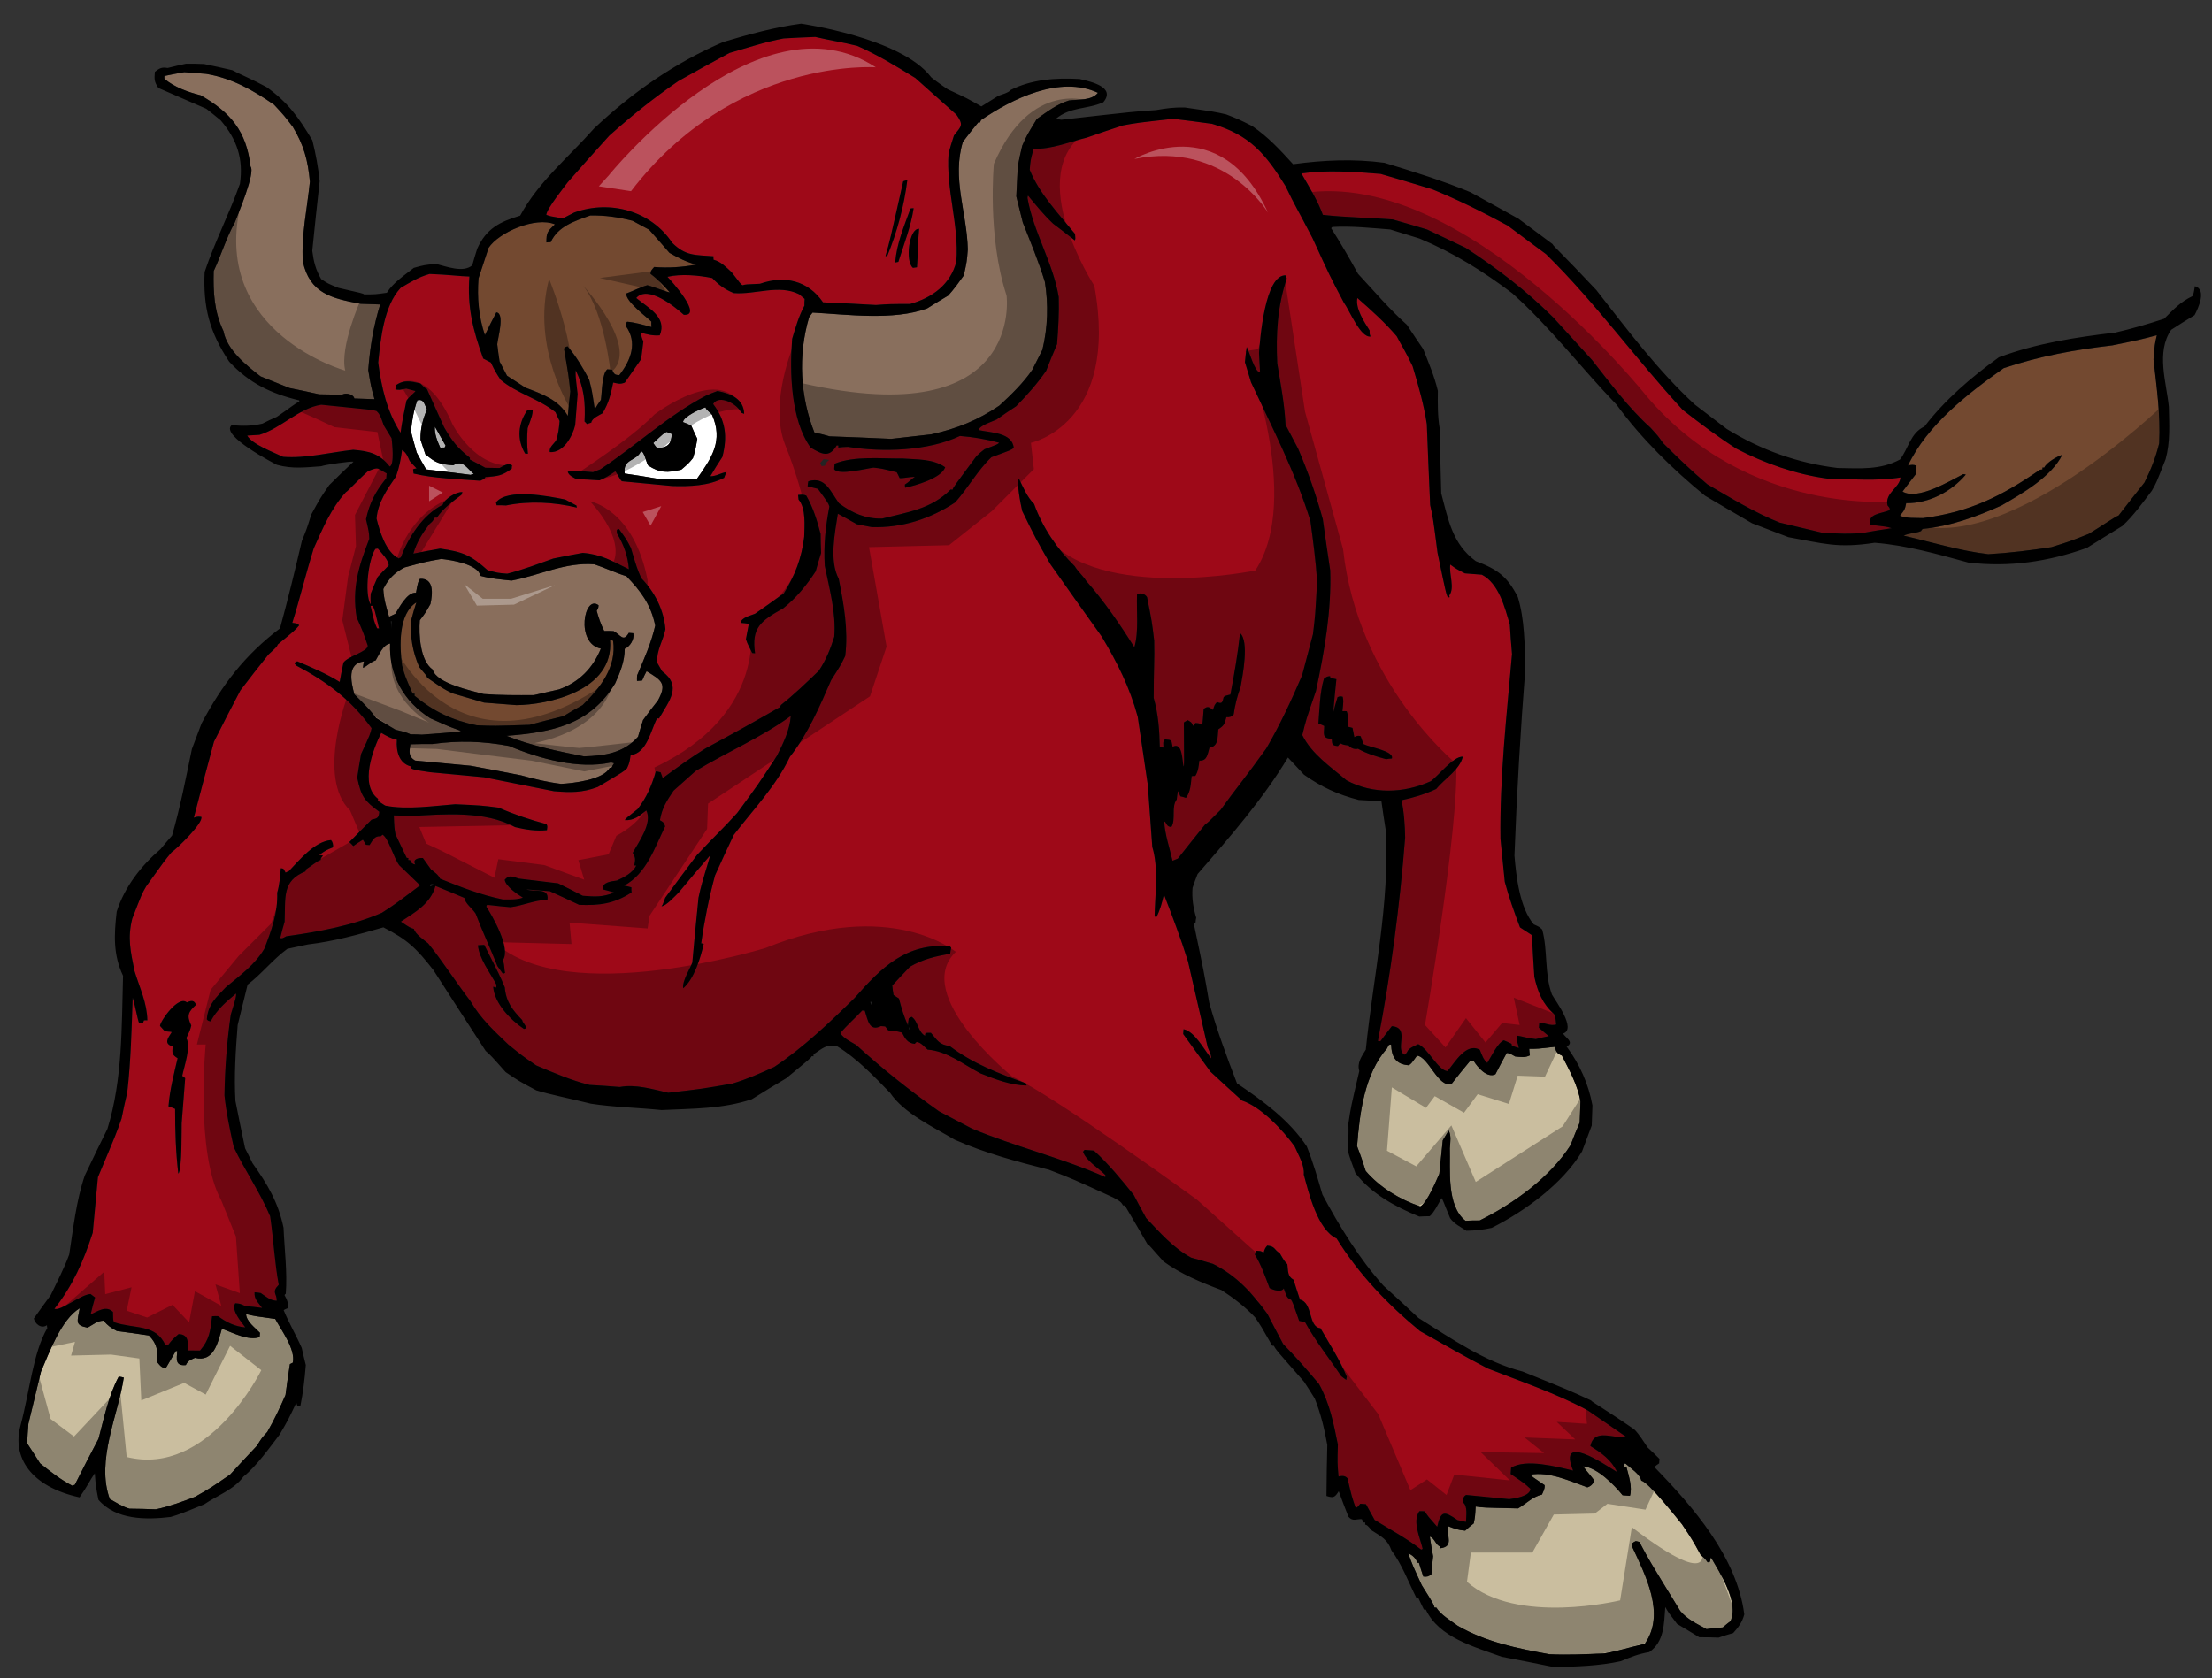
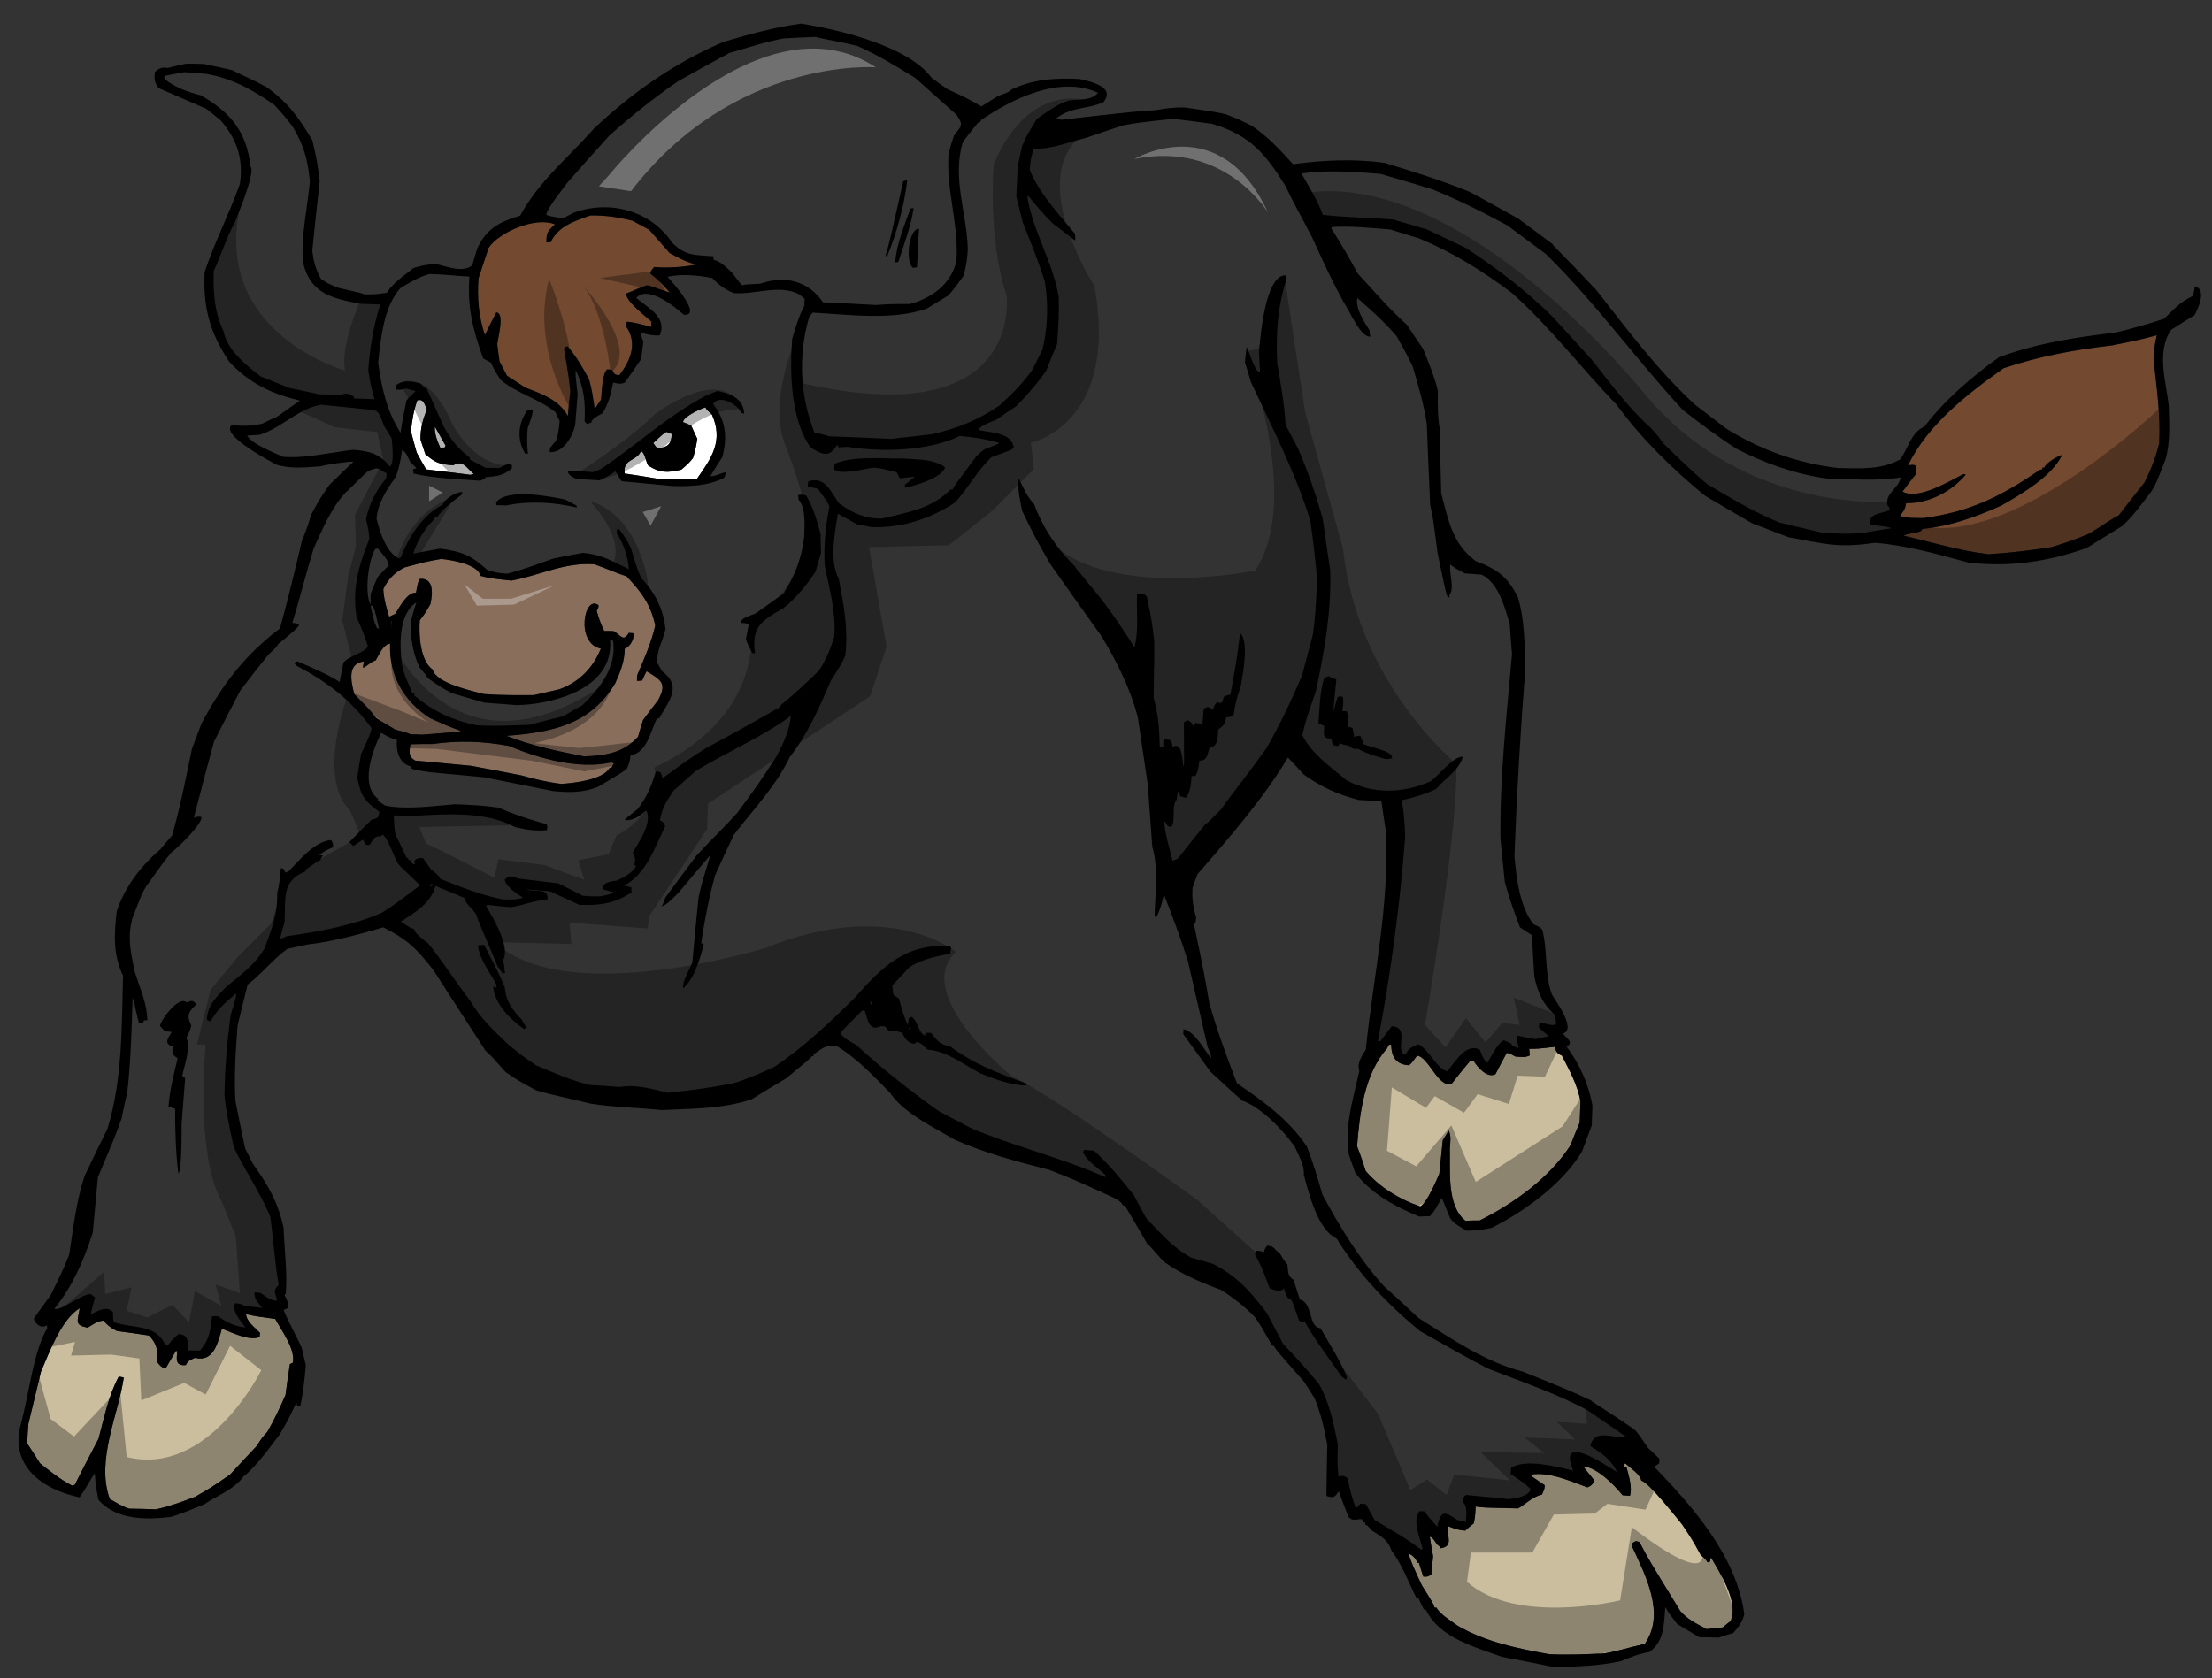
<svg xmlns="http://www.w3.org/2000/svg" version="1.1" id="Layer_1" x="0px" y="0px" width="200px" height="151.777px" viewBox="0 0 200 151.777" style="enable-background:new 0 0 200 151.777;" xml:space="preserve">
  <rect x="0" y="0" width="200" height="151.777" fill="#333333" stroke="none" />
  <path id="color6" style="fill:#CABE9F;" d="M146.824,132.387c0.054-0.021,0.104-0.018,0.155-0.014  c0.431,0.394,1.337,0.976,1.419,1.548c0.614,0.048,3.441,3.661,3.678,3.935c0.942,1.41,0.942,1.41,1.708,2.805  c0.338,0.26,0.338,0.26,0.617,0.643c0.055-0.023,0.132-0.044,0.209-0.063c0.01-0.13,0.048-0.251,0.082-0.379  c0.796,1.345,2.583,4.107,1.76,5.763c-0.243,0.185-0.465,0.375-0.686,0.562c-0.49,0.04-0.98,0.078-1.475,0.146  c-0.887-0.482-1.706-0.851-2.366-1.626c-2.849-4.64-2.849-4.64-3.698-6.247c-0.127-0.036-0.229-0.07-0.329-0.078  c-0.105,0.044-0.216,0.111-0.299,0.183c-0.03,0.075-0.038,0.176-0.046,0.279c1.212,2.61,3.069,6.124,1.162,8.824  c-1.357,0.306-2.285,0.619-3.665,0.873c-1.649,0.074-3.297,0.152-4.964,0.074c-2.911-0.535-5.696-1.087-8.278-2.572  c-0.581-0.431-1.587-1.023-1.926-1.639c-0.077-0.006-0.128-0.011-0.18-0.015c-0.1-0.342-0.1-0.342-1.151-2.017  c-0.837-1.814-0.837-1.814-1.217-2.869c0.352,0.104,0.731,0.493,0.809,0.832c0.053,0.005,0.102,0.009,0.153,0.013  c0.123,0.396,0.245,0.815,0.392,1.238c0.385,0.03,0.436,0.009,0.734-0.198c0.044-0.563,0.086-1.099,0.152-1.634  c-0.106-0.6-0.215-1.198-0.297-1.768c0.382,0.03,0.576,0.839,0.935,0.867c-0.005,0.052-0.009,0.103-0.015,0.18  c1.32-0.152,0.548-1.113,0.747-1.997c0.573,0.225,0.895,0.353,1.534,0.402c0.251-0.238,0.499-0.449,0.772-0.658  c0.124-0.633,0.124-0.633,0.171-1.527c0.609,0.098,0.609,0.098,3.839,0.17c0.701-0.409,1.345-1.077,2.153-1.245  c0.125-0.298,0.269-0.493,0.246-0.855c-1.122-0.755-1.122-0.755-1.287-0.948c1.693-0.305,3.603,0.589,5.151,1.145  c0.316-0.101,0.487-0.295,0.636-0.564c-0.084-0.237-0.68-0.85-1.025-1.34c1.275,0.1,2.824,1.685,3.573,2.616  c0.204,0.017,0.434,0.034,0.664,0.053c0.239-0.779-0.114-1.833-0.312-2.593c-0.078-0.006-0.129-0.01-0.179-0.014  C146.862,132.567,146.846,132.463,146.824,132.387z M22.247,118.85c0.026,0.669,0.829,1.244,1.256,1.69  c-0.01,0.126-0.019,0.254-0.03,0.383c-0.98,0.384-2.51-0.428-3.41-0.754c-0.386,1.33-0.751,3.051-2.44,2.633  c-0.402,0.203-0.608,0.213-0.822,0.656c-0.984,0.104-0.829-0.577-0.775-1.266c-0.051-0.004-0.102-0.008-0.127-0.01  c-0.295,0.489-0.591,1.007-0.89,1.521c-0.389,0.047-0.548-0.223-0.783-0.494c0.033-1.079,0-1.646-0.761-2.426  c-0.965-0.15-1.93-0.279-2.897-0.406c-0.568-0.301-0.811-0.474-1.211-0.939c-0.595,0.028-0.9,0.338-1.437,0.635  c-1.165-0.222-0.935-0.537-0.711-1.755c-1.67,1-2.753,4-3.505,5.738c-0.378,1.564-0.757,3.129-1.138,4.715  c-0.046,0.59-0.091,1.175-0.112,1.767c0.39,0.594,0.781,1.19,1.169,1.812c0.943,0.744,1.862,1.481,2.924,2.025  c0.055-0.045,0.134-0.064,0.213-0.087c0.701-1.406,1.425-2.792,2.15-4.174c0.506-1.888,0.894-3.887,1.824-5.614  c0.154,0.013,0.305,0.05,0.456,0.088c-0.494,3.38-2.537,7.51-1.266,10.976c0.566,0.325,1.153,0.705,1.782,0.883  c0.794,0.011,1.59,0.021,2.385,0.058c1.228-0.265,2.392-0.686,3.556-1.137c1.425-0.811,1.425-0.811,3.162-2.013  c0.787-0.862,1.599-1.727,2.412-2.589c0.44-0.71,0.44-0.71,0.945-1.26c0.624-1.082,1.148-2.197,1.648-3.341  c0.124-0.938,0.249-1.88,0.398-2.791c0.08-0.047,0.16-0.091,0.266-0.137c0.25-1.215-1.032-2.906-1.592-3.951  C23.08,119.04,23.08,119.04,22.247,118.85z M138.323,95.444c-0.431,0.227-0.833,0.143-1.321,0.105  c-0.538-0.303-0.538-0.303-0.771-0.321c-0.358,0.645-0.69,1.286-1.022,1.927c-0.748,0.38-1.621-0.641-1.963-1.206  c-0.104-0.007-0.204-0.015-0.307-0.022c-0.566,0.673-1.132,1.375-1.677,2.077c-1.193,0.474-2.096-2.449-3.141-2.531  c-0.549,0.755-0.549,0.755-0.764,0.865c-1.148-0.09-1.535-0.737-1.575-1.87c-0.077-0.007-0.155,0.014-0.207,0.035  c-0.061,0.1-0.12,0.199-0.153,0.297c-2.058,2.332-2.487,5.868-2.721,8.855c0.08,0.292,0.202,0.402,0.778,2.247  c1.27,1.486,3.109,2.603,4.938,3.209c0.616-0.337,1.441-2.325,1.719-2.949c0.105-1.019,0.211-2.037,0.314-3.031  c0.177-0.295,0.354-0.589,0.532-0.883c0.249,0.431,0.145,1.09,0.105,1.602c0.063,1.854-0.328,5.188,1.416,6.56  c0.412-0.021,0.851-0.037,1.287-0.03c3.073-1.532,6.34-3.875,8.212-6.809c0.261-0.701,0.544-1.374,0.828-2.044  c0.025-0.641,0.049-1.279,0.071-1.896c-0.244-1.483-1.012-2.854-1.681-4.164c-0.448-0.188-0.538-0.35-0.631-0.794  c-1.582,0.185-1.582,0.185-2.326,0.179C138.276,95.031,138.287,95.237,138.323,95.444z" />
  <path id="color5" style="fill:#896E5C;" d="M39.112,67.289c2.364-0.331,4.567-0.259,6.922,0.181c2.686,1.136,6.282,2.135,9.21,1.489  c0.076,0.006,0.176,0.039,0.276,0.074c-0.086,0.119-0.175,0.269-0.239,0.418c-0.05-0.004-0.102-0.008-0.153-0.012  c-0.548,1.087-3.347,1.407-4.404,1.454c-1.221-0.147-2.431-0.446-3.613-0.771c-1.518-0.297-3.036-0.597-4.556-0.867  c-1.683-0.157-3.367-0.314-5.025-0.47c-0.615-0.355-0.53-0.786-0.425-1.471C37.776,67.289,38.443,67.29,39.112,67.289z   M56.634,52.109c-0.755-0.212-2.144-0.834-2.896-1.075c-2.656-0.207-4.933,1.003-7.488,1.475c-0.942-0.1-1.888-0.174-2.793-0.425  c-0.25-1.072-2.663-1.441-3.554-1.536c-1.407,0.251-1.407,0.251-3.322,0.771c-0.884,0.443-1.497,1.066-1.926,1.955  c0.054,0.956,0.262,1.588,0.524,2.508c0.187-0.088,0.373-0.177,0.561-0.266c0.35-0.537,1.052-1.973,1.87-1.908  c0.176-0.938,0.176-0.938,0.355-1.258c1.29-0.078,1.154,1.349,0.951,2.283c-0.446,0.788-0.446,0.788-0.961,1.468  c-0.101,1.303,0.024,3.651,1.168,4.46c0.313,1.258,3.602,1.923,4.607,2.208c1.506,0.117,3.024,0.105,4.54,0.098  c0.758-0.174,1.517-0.345,2.275-0.519c1.824-0.655,3.054-1.919,3.782-3.687c-2.328-0.464-1.516-4.947-0.208-3.922  c-0.021,0.258-0.021,0.258-0.168,0.502c0.18,0.655,0.368,1.211,0.68,1.824c0.284-0.004,0.566-0.008,0.847,0.014  c0.667,0.363,0.871,1.02,1.375,0.159c0.127,0.01,0.255,0.02,0.408,0.032c0.112,0.551-0.299,1.211-0.777,1.404  c-0.013,1.154-0.392,2.077-0.859,3.12c-2.273,3.781-5.741,4.432-9.825,4.756c2.241,0.896,4.645,1.391,6.998,1.857  c1.879-0.059,3.567-0.291,4.89-1.777c0.142-0.504,0.284-1.007,0.453-1.507c0.433-0.609,0.888-1.189,1.345-1.771  c0.839-1.528,0.347-1.822-1.026-2.65c-0.15,0.272-0.274,0.545-0.399,0.842c-0.156,0.014-0.31,0.027-0.466,0.042  c-0.01-0.182,0.004-0.36,0.016-0.514c0.627-1.468,1.281-2.932,1.634-4.498C58.85,54.67,57.942,53.47,56.634,52.109z M32.038,62.78  c1.381,1.393,1.381,1.393,1.965,2.157c0.589,0.355,1.177,0.711,1.768,1.065c0.933,0.226,0.933,0.226,1.354,0.414  c0.335,0,0.667,0,1.025,0.028c3.36-0.254,3.36-0.254,3.521-0.341c-1.5-0.527-1.793-0.731-2.763-1.141  c-2.375-1.494-3.757-3.889-3.635-6.758c-0.65,0.105-0.977,0.977-1.301,1.518c-0.473,0.145-0.734,0.51-1.158,0.681  c0.016-0.203,0.057-0.406,0.096-0.582C31.354,60.006,31.74,61.652,32.038,62.78z" />
-   <path id="color4" style="fill:#734930;" d="M37.474,62.922c0.006-0.074,0.01-0.125,0.014-0.177c-0.077-0.006-0.127-0.01-0.179-0.014  c-0.698-1.596-0.698-1.596-0.957-2.541c-0.227-1.738-0.358-4.653,1.292-5.705c-0.167,0.499-0.312,1.027-0.456,1.556  c-0.122,1.558,0.11,2.887,0.719,4.295c0.659,0.77,0.659,0.77,0.723,0.957c1.462,1.011,1.462,1.011,2.278,1.412  c0.955,0.278,1.909,0.561,2.864,0.839c0.97,0.076,1.94,0.151,2.911,0.227c2.738-0.011,8.878-1.252,8.475-5.891  c0.077,0.006,0.177,0.04,0.277,0.073c0.33,2.364-1.153,4.253-2.765,5.821c-0.59,0.314-1.157,0.655-1.723,0.996  c-1.021,0.253-2.044,0.507-3.067,0.787c-3.247,0.106-3.247,0.106-4.783,0.039C40.872,65.139,39.212,64.344,37.474,62.922z" />
  <path id="color3" style="fill:#734930;" d="M194.712,32.502c0.287,2.593,0.639,4.983,0.514,7.594  c-0.305,1.26-0.749,2.382-1.331,3.545c-0.795,0.991-1.565,1.984-2.336,2.977c-0.428,0.173-1.46,0.915-2.7,1.666  c-1.672,0.667-1.672,0.667-3.382,1.202c-1.896,0.288-3.791,0.526-5.701,0.635c-2.573-0.303-5.131-1.094-7.655-1.676  c0.507-0.243,1.124-0.222,1.573-0.416c0.032-0.075,0.089-0.148,0.146-0.194c2.51-0.241,4.838-1.088,7.127-2.117  c1.883-1.086,4.519-2.602,5.495-4.582c-0.475,0.143-1.415,0.687-1.631,1.158c-0.052-0.004-0.102-0.008-0.154-0.012  c-0.004,0.051-0.008,0.103-0.013,0.179c-0.075-0.006-0.155,0.014-0.233,0.033c-3.447,2.377-6.335,3.822-10.567,4.367  c-0.715-0.03-1.44,0.042-2.089-0.214c0.368-0.436,0.482-0.579,0.575-1.138c2.055,0.033,4.091-1.041,5.392-2.584  c-0.072-0.031-0.149-0.038-0.226-0.044c-1.203,0.601-4.116,2.403-5.492,1.577c0.401-0.534,0.803-1.067,1.203-1.577  c0.021-0.255,0.04-0.512,0.06-0.766c-0.301-0.101-0.454-0.087-0.77-0.009c1.726-3.668,5.415-6.515,8.651-8.806  c3.298-1.104,6.398-1.659,9.819-2.061c2.457-0.502,2.457-0.502,4.03-0.919C194.815,31.175,194.815,31.175,194.712,32.502z   M44.877,28.251c0.792,0.062,0.125,2.349,0.084,2.884c0.062,0.518,0.125,1.037,0.211,1.558c0.225,0.427,0.448,0.855,0.671,1.285  c0.539,0.35,1.101,0.703,1.663,1.08c1.522,0.582,2.999,1.082,3.834,2.559c0.058-0.739,0.141-1.479,0.225-2.217  c-0.149-1.399-0.149-1.399-0.573-3.873c0.114-0.146,0.114-0.146,0.325-0.207c0.776,0.909,1.389,1.934,1.948,3.003  c0.256,0.997,0.256,0.997,0.51,2.687c0.177-0.294,0.354-0.588,0.556-0.855c0.102-0.66,0.079-2.333,0.574-2.756  c0.128,0.01,0.281,0.022,0.434,0.034c0.176,0.373,0.22,0.478,0.656,0.488c1.056-1.357,1.668-2.953,0.578-4.452  c0.02-0.254,0.02-0.254,0.132-0.376c0.715,0.056,1.517,0.299,2.198,0.48c-0.013-0.18-0.025-0.337-0.013-0.49  c-0.454-0.446-2.325-1.824-2.269-2.54c0.634-0.233,1.252-0.571,1.908-0.751c0.63,0.153,1.55,0.558,2.031,0.647  c-0.545-0.606-1.089-1.188-1.745-1.676c0.026-0.332,0.133-0.376,0.331-0.618c1.278,0.1,2.542,0.018,3.793-0.217  c-0.905-0.251-1.573-0.584-2.408-1.06c-0.613-0.716-1.227-1.406-1.842-2.096c-0.517-0.272-1.012-0.542-1.504-0.811  c-1.335-0.334-2.453-0.5-3.817-0.477c-1.4,0.506-2.9,0.955-3.579,2.417c-0.126-0.009-0.257,0.006-0.387,0.022  c-0.007-0.9,0.105-1.02,0.771-1.635c-1.749-0.738-5.087,0.727-5.999,2.126c-0.301,0.903-0.604,1.83-0.907,2.756  c-0.136,1.736,0.011,3.47,0.576,5.133C44.18,29.609,44.516,28.916,44.877,28.251z" />
-   <path id="color2" style="fill:#896F5D;" d="M88.7,10.857c2.796-1.915,7.126-4.069,10.571-2.465c-0.596,0.725-1.74,0.583-2.623,0.695  c-1.107,0.351-1.954,1.003-2.905,1.675c-0.913,1.496-0.913,1.496-1.318,2.416c-0.149,0.604-0.274,1.21-0.4,1.844  c-0.044,0.895-0.091,1.817-0.137,2.739c0.197,0.784,0.393,1.57,0.587,2.357c0.686,1.748,1.444,3.555,1.997,5.371  c0.328,2.055,0.27,4.104-0.224,6.147c-0.301,0.594-0.605,1.187-0.91,1.804c-0.814,1.197-1.897,2.243-2.976,3.237  c-1.927,1.313-3.837,2.092-6.164,2.603c-1.217,0.137-2.435,0.272-3.628,0.41c-1.868-0.093-3.713-0.16-5.559-0.228  c-1.005-0.283-1.005-0.283-1.341-0.258c-1.334-3.316-1.529-7.082-0.519-10.497c0.09-0.147,0.203-0.293,0.317-0.438  c3.096,0.163,7.29,0.747,10.359-0.375c0.647-0.412,1.294-0.798,1.94-1.184c0.091-0.173,0.276-0.237,1.373-1.795  c0.278-1.262,0.278-1.262,0.364-2.362c-0.077-3.319-1.452-6.432-0.45-9.719c0.457-0.606,0.915-1.188,1.395-1.768  c0.052,0.004,0.103,0.008,0.154,0.012C88.638,11.006,88.669,10.931,88.7,10.857z M30.91,35.718c0.274-0.237,1.035-0.099,1.131,0.32  c0.589,0.02,1.204,0.042,1.82,0.064c-0.321-1.155-0.321-1.155-0.566-2.639c0.162-2.069,0.46-3.921,1.078-5.928  c-0.589-0.02-1.178-0.041-1.767-0.061c-2.634-0.489-4.603-0.95-5.226-3.824c-0.15-2.35,0.405-4.875,0.639-7.221  c-0.181-1.941-0.54-3.28-1.54-4.949c-0.77-1.011-0.77-1.011-1.694-2.007C22.859,8.14,20.964,7.068,18.63,6.68  c-0.665-0.052-1.327-0.103-1.966-0.153c-0.6,0.107-1.198,0.214-1.8,0.348c-0.006,0.077-0.012,0.152,0.005,0.258  c0.917,0.765,2.117,1.193,3.275,1.487c2.706,1.548,4.14,3.254,4.508,6.441c0.471,0.552-1.195,4.455-1.421,5.054  c-0.777,1.404-1.233,2.96-1.91,4.399c-0.049,1.948,0.046,3.678,0.886,5.439c0.304,1.694,2.095,3.118,3.355,4.089  c0.872,0.351,1.744,0.702,2.615,1.051c0.886,0.172,1.771,0.371,2.68,0.569C29.527,35.662,30.217,35.689,30.91,35.718z" />
-   <path id="color1" style="fill:#9E0918;" d="M116.216,16.803c-1.771-2.859-3.194-4.6-6.628-5.605  c-1.17-0.167-2.341-0.309-3.512-0.453c-3.267,0.362-3.267,0.362-4.542,0.596c-1.107,0.351-2.19,0.73-3.272,1.107  c-1.466,0.349-3.297,1.105-4.804,0.988c-0.287,1.056-0.287,1.056-0.354,1.925c0.86,2.148,2.642,4.008,4.096,5.791  c0.042,0.439,0.042,0.439-0.021,0.589c-0.654-0.515-1.308-1.027-1.963-1.515c-0.885-0.84-1.517-1.634-2.268-2.54  c-0.032,0.075-0.038,0.151-0.043,0.227c0.53,3.074,2.317,5.859,2.822,8.955c0.043,1.417-0.042,2.849-0.151,4.254  c-0.345,0.794-0.664,1.592-0.986,2.414c-0.811,1.17-1.712,2.179-2.715,3.206c-0.597,0.391-1.191,0.782-1.764,1.199  c-0.321,0.154-1.584,0.545-1.616,0.955c1.061,0.237,3.04,0.211,3.164,1.609c-0.221,0.187-0.221,0.187-2.019,0.843  c-1.248,1.187-2.118,2.791-3.273,4.086c-2.249,1.495-4.831,2.322-7.547,2.238c-0.456-0.084-0.912-0.172-1.342-0.258  c-0.591-0.329-1.156-0.655-1.724-0.955c-0.26,1.7-0.794,4.253,0.081,5.889c0.461,2.323,0.874,4.616,0.586,6.984  c-0.426,0.865-0.426,0.865-1.276,2.188c-1.033,2.384-2.101,4.87-3.726,6.928c-1.26,2.65-3.3,4.751-5.071,7.054  c-0.583,1.215-1.14,2.43-1.698,3.671c-0.543,2.014-0.959,4.061-1.251,6.147c0.077,0.006,0.154,0.012,0.228,0.039  c-0.279,1.265-0.864,3.172-1.854,4.021c-0.104-0.652,0.597-1.729,0.824-2.326c0.178-1.966,0.358-3.931,0.559-5.867  c0.239-1.086,0.239-1.086,1.07-3.846c-0.96,1.108-1.922,2.239-2.858,3.372c-0.25,0.24-1.179,1.272-1.561,1.242  c0.112-0.12,0.112-0.12,0.343-0.771c0.948-1.289,1.897-2.576,2.869-3.86c1.962-2.084,2.316-2.34,3.637-3.803  c1.896-2.572,1.896-2.572,3.588-5.165c0.577-1.136,1.158-2.325,1.257-3.604c-2.669,1.953-5.805,3.276-8.609,4.98  c-0.663,0.594-1.325,1.183-1.988,1.775c-0.639,0.952-1.046,1.561-1.236,2.676c0.271,0.15,0.37,0.186,0.471,0.552  c-0.949,1.953-1.696,4.285-3.707,5.362c0.202,0.041,0.431,0.087,0.656,0.155c-0.012,0.151,0.001,0.307,0.016,0.461  c-1.596,1.032-2.919,1.188-4.737,1.12c-0.892-0.428-1.786-0.832-2.654-1.232c-0.713-0.055-1.429-0.111-2.12-0.165  c0.723,0.289,2.074-0.225,1.905,0.944c-1.156,0.015-2.198,0.523-3.34,0.666c-1.353-0.105-1.934-0.229-2.143-0.192  c-0.029,0.047-0.033,0.099-0.037,0.15c0.549,0.865,2.227,3.744,1.5,4.818c0.16,0.575,0.11,0.884,0.189,1.17  c-0.078,0.021-0.13,0.043-0.185,0.089c-0.186-0.246-0.348-0.489-0.51-0.709c-0.622-1.589-1.373-3.165-1.968-4.75  c-0.321-0.489-0.934-0.896-1.021-1.417c-0.87-0.375-1.742-0.726-2.612-1.079c-0.434,1.611-1.856,2.378-3.129,3.226  c0.83,0.553,0.83,0.553,1.182,0.658c0.093,0.44,0.922,1.021,1.285,1.306c1.336,1.645,2.525,3.539,3.833,5.231  c0.905,1.564,2.104,2.657,3.419,3.917c1.256,1.021,1.256,1.021,2.524,1.892c1.567,0.662,3.157,1.353,4.822,1.764  c0.896,0.045,1.815,0.116,2.735,0.188c1.434-0.274,2.963,0.205,4.378,0.52c3.059-0.352,3.059-0.352,5.794-0.831  c1.314-0.387,2.539-0.932,3.791-1.506c2.628-1.745,5.016-4.027,7.268-6.24c2.453-2.789,4.653-4.979,8.612-4.672  c0.024,0.024,0.072,0.079,0.118,0.136c-0.039,0.18-0.078,0.354-0.092,0.534c-1.356,0.254-2.427,0.479-3.638,1.18  c-0.531,0.549-1.064,1.126-1.597,1.7c0.029,0.285,0.059,0.572,0.114,0.856c0.147,0.089,0.317,0.205,0.488,0.32  c0.216,0.84,0.462,1.655,0.812,2.427c0.018-0.23,0.034-0.435,0.077-0.637c0.08-0.044,0.16-0.09,0.266-0.133  c0.585,0.405,0.54,1.329,1.202,1.715c0.008-0.103,0.014-0.181,0.048-0.256c0.155-0.014,0.31-0.024,0.488-0.012  c0.565,0.659,0.764,1.086,1.681,1.184c2.111,1.602,4.432,2.478,6.93,3.392c-0.004,0.052,0.017,0.104,0.036,0.185  c-1.437-0.012-2.883-0.584-4.179-1.097c-1.555-0.816-3.003-2.01-4.764-2.147c-0.291-0.227-0.592-0.661-1-0.693  c-0.055,0.048-0.11,0.094-0.167,0.169c-0.639-0.05-0.886-0.481-1.153-1.016c-0.554-0.146-0.682-0.156-1.244-0.199  c-0.092-0.136-0.187-0.246-0.281-0.358c-0.127-0.009-0.255-0.019-0.382-0.029c-1.069,0.533-1.188-0.58-1.458-1.396  c-0.078-0.006-0.155-0.013-0.23-0.018c-0.618,0.672-1.388,1.33-1.985,2.054c0.323,0.487,0.942,0.767,1.434,1.061  c2.375,2.165,4.89,4.158,7.497,6.007c0.987,0.515,1.975,1.029,2.986,1.567c3.932,1.644,8.118,2.638,12.043,4.381  c0.006-0.073,0.01-0.125,0.014-0.177c-0.594-0.613-1.773-1.321-2.021-2.11c0.033-0.075,0.087-0.122,0.143-0.17  c0.281,0.021,0.562,0.044,0.843,0.066c1.341,1.233,2.446,2.579,3.594,4.007c0.355,0.694,0.737,1.392,1.119,2.088  c1.236,1.306,2.462,2.712,4.065,3.58c0.652,0.179,1.306,0.358,1.984,0.567c2.151,1.091,3.5,2.586,4.914,4.519  c0.47,0.909,0.939,1.818,1.431,2.732c1.121,1.139,2.206,2.38,3.239,3.616c0.969,1.748,1.317,3.547,1.704,5.479  c-0.05,1.641-0.05,1.641,0.059,2.881c0.343-0.074,0.599-0.08,0.81,0.165c0.385,1.651,0.385,1.651,0.742,2.678  c0.16-0.064,0.16-0.064,0.416-0.378c0.152,0.012,0.331,0.025,0.51,0.04c0.248,0.456,0.519,0.94,0.787,1.424  c1.422,0.882,2.901,1.664,4.211,2.688c0.026-0.022,0.079-0.045,0.134-0.064c-0.229-1.021-0.964-2.488-0.3-3.413  c0.155-0.013,0.309-0.001,0.487,0.013c0.275,0.429,0.275,0.429,1.124,1.395c0.347-1.488,0.627-1.439,1.845-0.601  c0.255,0.046,0.506,0.092,0.757,0.162c0.016-0.513,0.164-1.425-0.249-1.743c0-0.308-0.033-0.54,0.262-0.696  c1.3,0.126,2.601,0.254,3.9,0.38c0.466-0.066,1.866-0.239,1.92-0.928c-0.551-0.508-0.551-0.508-1.794-1.349  c0.016-0.203,0.03-0.385,0.043-0.561c1.323-0.849,4.17-0.087,5.607,0.256c-1.426-3.504,2.842-0.55,3.971,0.127  c-0.505-1.092-1.406-1.727-2.412-2.345c0.361-1.667,2.055-0.638,3.251-0.826c-1.172-0.809-2.343-1.62-3.488-2.402  c-2.833-1.532-6.013-2.604-9.031-3.787c-2.072-1.061-4.089-2.246-6.132-3.383c-2.921-2.411-5.535-5.132-7.543-8.372  c-1.736-0.802-2.527-4.155-2.967-5.778c0.07-0.895-0.482-1.734-0.83-2.559c-1.065-1.47-3.033-3.575-4.761-4.147  c-0.962-0.87-1.921-1.743-2.854-2.613c-0.837-1.144-1.647-2.284-2.46-3.401c0.013-0.153,0.024-0.307,0.034-0.435  c1.012,0.209,1.837,1.813,2.493,2.637c-0.004-0.284-0.004-0.284-0.309-1.001c-0.594-2.59-1.189-5.179-1.785-7.77  c-0.637-2.052-1.404-4.065-2.174-6.052c-0.191,0.806-0.338,1.385-0.704,2.102c-0.048-0.056-0.093-0.111-0.142-0.14  c0.048-1.947,0.368-4.391-0.207-6.26c-0.135-1.887-0.271-3.772-0.409-5.633c-0.303-2.053-0.604-4.107-0.907-6.134  c-0.74-2.703-1.83-4.871-3.263-7.268c-1.552-2.175-3.103-4.35-4.629-6.527c-1.312-2.284-1.312-2.284-2.553-4.821  c-0.135-0.577-0.558-2.741-0.287-2.9c0.4,0.802,0.721,1.624,1.364,2.264c0.737,2.088,2.097,4.095,3.672,5.629  c0.226,0.404,0.8,0.937,1.028,1.315c1.629,1.848,3.059,3.937,4.362,6.017c0.419-1.431,0.178-3.274,0.243-4.785  c0.322-0.181,0.723-0.046,0.905,0.251c0.442,2.219,0.442,2.219,0.645,3.93c0.044,1.726-0.044,2.564-0.045,5.185  c0.424,1.499,0.517,2.919,0.552,4.464c0.103,0.008,0.203,0.016,0.333,0.026c-0.004-0.283-0.088-0.549,0.135-0.735  c0.405,0.032,0.405,0.032,0.579,0.123c0.038,0.182,0.076,0.366,0.112,0.547c0.912-0.494,0.853,1.249,0.991,1.773  c0.058-0.072,0.058-0.072,0.028-3.98c0.108-0.07,0.216-0.137,0.35-0.204c0.247,0.145,0.371,0.181,0.473,0.525  c0.06-0.1,0.145-0.196,0.229-0.267c0.357,0.028,0.357,0.028,0.551,0.146c0.063,0.186,0.063,0.186,0.188-1.422  c0.41-0.301,0.501-0.143,0.843,0.092c0.137-0.453,0.137-0.453,0.363-0.718c0.471,0.215,0.487,0.013,0.6-0.441  c0.137-0.119,0.137-0.119,0.608-0.235c0.349-1.848,0.676-3.698,0.871-5.558c0.843,0.732,0.243,3.796,0.056,4.86  c-0.294,0.799-0.515,1.654-0.629,2.493c-0.172,0.218-0.382,0.279-0.663,0.257c-0.179,0.653-0.185,0.729-0.728,1.099  c-0.083,0.738,0.037,1.519-0.798,1.662c-0.171,0.549-0.196,1.215-0.913,1.16c-0.066,0.536-0.099,0.945-0.363,1.387  c-0.129-0.01-0.23,0.007-0.336,0.026c-0.077,0.66-0.084,1.405-0.514,1.961c-0.175-0.066-0.352-0.107-0.503-0.14  c-0.114-0.191-0.12-0.446-0.222-0.454c-0.044,0.226-0.089,0.479-0.109,0.735c-0.516,0.68-0.063,1.793-0.475,2.481  c-0.492,0.039-0.451-0.473-0.657-0.489c0.063,1.188,0.483,2.375,0.752,3.555c0.158-0.065,0.319-0.132,0.479-0.193  c0.823-1.04,1.652-2.085,2.476-3.098c0.272-0.184,0.272-0.184,1.386-1.305c1.326-1.85,2.29-2.982,4.134-5.56  c1.246-2.14,2.265-4.345,3.238-6.607c0.329-1.261,0.658-2.495,0.984-3.726c0.211-1.731,0.211-1.731,0.374-4.801  c-0.115-1.806-0.359-3.625-0.604-5.442c-1.354-4.396-3.431-8.387-5.368-12.544c-0.184-0.605-0.368-1.211-0.552-1.815  c0.037-0.461,0.097-0.917,0.159-1.376c0.249,0.431,0.722,2.268,1.209,2.306c-0.031-0.594-0.064-1.188-0.095-1.78  c0.097-1.227,0.533-7.152,2.448-7.003c0.018,0.079,0.036,0.182,0.055,0.286c-0.84,2.555-0.981,5.012-0.854,7.668  c0.295,1.821,0.663,3.698,0.749,5.557c0.38,0.723,0.76,1.446,1.141,2.17c0.891,2.072,1.625,4.185,2.227,6.364  c0.214,1.533,0.431,3.065,0.669,4.626c0.12,3.708-0.522,7.333-1.288,10.919c-0.896,2.603-0.896,2.603-1.234,3.988  c0.866,1.74,2.576,2.873,3.996,4.088c2.368,1.267,5.148,1.2,7.624,0.082c0.71-0.511,2.054-2.281,2.896-2.216  c-0.297,1.211-1.672,2.004-2.41,2.921c-0.987,0.464-2.066,0.789-3.136,1.016c0.228,1.044,0.31,2.284,0.329,3.365  c-0.481,6.181-1.293,12.308-2.464,18.408c0.076,0.006,0.154,0.013,0.231,0.019c0.344-0.462,0.687-0.924,1.029-1.357  c1.688,0.132,0.253,2.049,1.138,2.579c0.158-0.091,0.158-0.091,0.339-0.41c0.248-0.237,0.248-0.237,0.915-0.545  c0.941,0.459,1.794,2.376,2.636,2.441c0.68-0.795,1.694-2.618,2.926-1.93c0.194,0.453,0.316,0.896,0.679,1.183  c0.291-0.441,0.912-1.804,1.493-2.043c0.225,0.096,0.448,0.191,0.696,0.314c-0.004,0.052,0.017,0.102,0.035,0.181  c0.203,0.068,0.401,0.134,0.627,0.205c-0.066-0.442-0.279-0.689-0.144-1.117c0.483,0.063,0.654,0.179,1.673,0.31  c0.395-0.097,0.785-0.195,1.179-0.269c-0.317-0.254-0.603-0.509-0.894-0.762c0.013-0.154,0.023-0.307,0.033-0.434  c0.544-0.036,0.952,0.307,1.529,0.145c-0.057-0.595-0.057-0.595-0.182-0.938c-1.059-0.929-1.489-2.02-1.794-3.378  c-0.08-1.265-0.162-2.53-0.22-3.768c-0.367-0.235-0.734-0.468-1.075-0.699c-0.513-1.351-0.998-2.698-1.377-4.115  c-0.129-1.295-0.261-2.591-0.39-3.886c-0.076-5.607,0.558-11.131,1.044-16.72c-0.081-0.906-0.143-1.786-0.199-2.663  c-0.448-1.55-0.997-3.725-2.529-4.514c-0.51-0.04-1.02-0.08-1.531-0.12c-0.767-0.393-0.767-0.393-1.324-0.796  c-0.121,0.89,0.425,2.114-0.089,2.793c-0.003,0.052,0.017,0.105,0.038,0.159c-0.05-0.004-0.103,0.016-0.155,0.039  c-0.179-0.374-0.179-0.374-0.944-4.056c-0.417-3.217-0.417-3.217-0.666-4.316c-0.115-2.45-0.209-4.898-0.304-7.321  c-0.271-1.792-0.756-3.475-1.287-5.239c-0.684-1.44-1.054-1.958-1.433-2.706c-1.082-1.266-2.308-2.364-3.559-3.462  c-0.202,0.934,0.627,2.181,1.107,2.937c-0.002,0.333-0.002,0.333,0.085,0.545c-0.909,0.135-1.896-2.356-2.431-3.093  c-1.253-2.385-1.253-2.385-2.812-5.793C117.334,18.946,117.165,18.779,116.216,16.803z M47.38,93.061  c-1.221-0.814-2.671-2.317-2.785-3.815c0.077,0.006,0.177,0.039,0.277,0.074c0.008-0.104,0.014-0.179,0.02-0.255  c-0.559-1.071-1.585-2.385-1.673-3.573c0.181-0.011,0.361-0.024,0.568-0.033c1.426,2.808,1.426,2.808,1.859,3.844  c0.104,1.294,0.688,2.032,1.569,2.948c0.055,0.287,0.374,0.468,0.35,0.774C47.485,93.018,47.433,93.039,47.38,93.061z   M113.565,113.121c0.332,0.025,0.436-0.019,0.68,0.178c0.134-0.399,0.134-0.399,0.332-0.642c0.741,0.058,0.612,0.383,1.13,0.679  c0.407,0.702,0.407,0.702,0.692,1.006c0.079,0.622-0.008,1.078,0.559,1.405c0.185,0.58,0.369,1.185,0.578,1.793  c1.188,0.272,0.729,2.497,1.854,2.584c0.813,1.427,1.756,2.861,2.381,4.399c-0.031,0.075-0.039,0.178-0.047,0.278  c-0.172-0.115-0.316-0.229-0.462-0.344c-1.104-1.654-2.322-3.162-3.268-4.88c-0.177-0.036-0.353-0.076-0.531-0.116  c-0.564-1.637-0.564-1.637-0.726-1.908c-0.477-0.138-0.49-0.628-0.665-1.027c-0.234,0.394-0.959,0.133-1.282-0.022  c-0.361-0.954-0.781-2.169-1.329-3.031C113.496,113.346,113.53,113.219,113.565,113.121z M120.262,61.154  c-0.004,0.051,0.018,0.105,0.036,0.181c0.18,0.014,0.356,0.053,0.533,0.093c-0.103,0.997-0.207,1.989-0.287,3.01  c0.115-0.478,0.253-0.93,0.391-1.382c0.214-0.086,0.214-0.086,0.465-0.042c0.075,0.366,0.075,0.366-0.023,1.31  c0.129-0.016,0.256-0.006,0.385,0.003c0.172,0.425,0.109,0.933,0.097,1.396c0.125,0.035,0.276,0.073,0.428,0.11  c0.057,0.262,0.112,0.551,0.166,0.836c0.189-0.114,0.349-0.154,0.571-0.084c0.085,0.239,0.169,0.476,0.252,0.712  c0.593,0.305,2.804,0.629,2.57,1.306c-0.18,0.012-0.361,0.023-0.518,0.062c-0.905-0.249-1.736-0.495-2.548-0.944  c-0.314,0.079-0.639-0.05-0.85-0.296c-0.459-0.061-0.459-0.061-0.731-0.187c-0.082,0.072-0.166,0.143-0.226,0.239  c-0.56-0.043-0.524-0.168-0.563-0.659c-0.924-0.021-0.681-0.49-0.681-1.158c-0.172-0.091-0.348-0.156-0.524-0.221  c0.102-1.302,0.117-2.79,0.497-4.046C119.976,61.183,119.976,61.183,120.262,61.154z M36.099,78.257  c-0.513-0.682-0.965-2.439-1.506-2.766c-0.056,0.049-0.11,0.096-0.166,0.143c-0.588-0.045-0.721,0.354-1.012,0.796  c-0.127-0.009-0.229-0.017-0.332-0.024c-0.089-0.164-0.18-0.323-0.272-0.459c-0.296,0.182-0.593,0.365-0.866,0.572  c-0.119-0.135-0.238-0.246-0.357-0.36c0.671-0.692,1.34-1.36,2.008-2.027c0.498-0.116,0.652-0.131,0.698-0.715  c-1.336-0.98-1.64-1.362-1.995-3.084c0.108-0.711,0.214-1.424,0.347-2.133c0.835-1.809,0.835-1.809,0.952-2.339  c-1.854-2.561-4.014-4.193-6.828-5.673c-0.071-0.08-0.116-0.162-0.163-0.217c0.083-0.072,0.163-0.117,0.27-0.161  c1.317,0.565,2.611,1.103,3.836,1.866c0.096-0.583,0.219-1.165,0.341-1.746c0.405-0.587,2.156-0.962,2.2-1.525  c-0.418-1.24-0.418-1.24-1.008-2.569c-0.437-2.628,0.179-4.611,1.145-7.105c-0.029-0.618-0.029-0.618-0.298-1.771  c0.319-1.464,0.835-2.478,1.831-3.71c0.012-0.155,0.024-0.307,0.034-0.434c-0.913-0.483-0.646-0.616-1.68-0.209  c-0.938,0.827-1.838,1.835-1.998,1.9c-1.348,1.461-2.108,3.303-2.915,5.092c-0.827,2.684-1.22,4.449-1.938,6.733  c0.28,0.046,0.436,0.01,0.625,0.228c-0.396,0.458-0.396,0.458-1.933,1.725c-0.095,0.223-0.095,0.223-0.842,0.909  c-0.854,1.063-1.71,2.153-2.54,3.246c-0.814,1.529-1.603,3.087-2.392,4.646c-0.615,2.287-1.229,4.577-1.82,6.87  c0.316-0.105,0.316-0.105,0.674-0.078c0.215,0.532-2.203,2.886-2.691,3.208c-0.623,0.75-0.623,0.75-2.295,3.086  c-0.385,0.663-0.385,0.663-1.254,2.908c-0.445,1.763-0.152,2.943,0.198,4.719c0.471,1.549,1.137,2.887,1.167,4.481  c-0.102-0.008-0.205-0.016-0.309,0.003c-0.03,0.074-0.062,0.146-0.068,0.225c-0.13,0.016-0.259,0.03-0.363,0.049  c-0.208-0.605-0.303-1.385-0.589-2.333c-0.093,2.843-0.165,5.742-0.487,8.567c-0.19,0.782-0.353,1.566-0.519,2.377  c-0.462,1.323-0.462,1.323-2.135,5.304c-0.155,1.659-0.313,3.344-0.469,5.026c-0.843,2.582-1.784,4.741-3.464,6.872  c0.573,0.226,2.36-1.28,3.264-1.337c0.121,0.085,0.267,0.2,0.412,0.313c-0.142,0.502-0.284,1.006-0.403,1.537  c0.639-0.285,1.402-0.843,2.022-0.228c0.017,0.799,0.017,0.799,0.107,0.932c1.878,0.636,3.742,0.111,4.643,2.084  c0.049,0.004,0.126,0.01,0.203,0.016c0.43-0.558,0.43-0.558,0.98-1.027c0.898,0.018,0.866,0.735,0.86,1.48  c0.359,0.003,0.719,0.004,1.079,0.006c0.848-0.986,0.935-1.776,1.088-3.099c0.181-0.012,0.362-0.022,0.542-0.01  c0.728,0.543,1.52,0.94,2.464,1.015c-0.324-0.462-1.318-1.544-0.91-2.18c0.434,0.034,0.434,0.034,0.905,0.252  c0.51,0.04,1.019,0.104,1.528,0.169c-0.347-0.488-0.736-0.777-0.687-1.415c0.179,0.015,0.358,0.028,0.56,0.069  c0.512,0.348,0.821,0.654,1.436,0.701c0.051-0.662-0.508-0.731,0.189-1.449c-0.379-2.057-0.473-4.147-0.776-6.196  c-0.908-2.179-2.274-4.11-3.288-6.245c-0.342-1.543-0.683-3.109-0.842-4.69c0.036-2.438,0.224-4.864,0.569-7.302  c0.483-1.582,0.483-1.582,0.483-1.916c-0.907,0.753-1.76,1.484-2.303,2.52c-0.228-0.044-0.228-0.044-0.346-0.182  c0.103-1.326,0.82-1.965,1.716-2.898c1.319-1.105,2.625-2.031,3.482-3.479c0.643-1.645,1.231-3.27,1.166-5.072  c0.21-0.729,0.268-1.469,0.326-2.21c0.078,0.006,0.153,0.013,0.229,0.044c0.068,0.106,0.137,0.216,0.203,0.349  c0.08-0.045,0.186-0.089,0.293-0.132c0.98-1.028,2.343-2.693,3.816-2.811c0.165,0.194,0.201,0.399,0.18,0.657  c-0.636,0.259-0.636,0.259-1.261,0.695c0.102,0.008,0.229,0.019,0.355,0.053c-0.199,0.245-0.199,0.245-0.211,0.396  c-0.211,0.061-0.211,0.061-1.353,0.872c-0.004,0.052-0.008,0.102-0.011,0.151c-2.149,0.863-1.802,2.328-1.896,4.554  c-0.14,0.479-0.281,0.98-0.399,1.485c0.177,0.04,0.177,0.04,0.552-0.162c2.935-0.415,5.932-0.952,8.643-2.128  c1.164-0.758,1.164-0.758,3.457-2.481C37.34,79.459,36.721,78.844,36.099,78.257z M17.293,92.747  c-0.109,0.426-0.109,0.426-0.448,1.145c0.456,0.73-0.199,2.555-0.368,3.413c0.072,0.058,0.17,0.116,0.267,0.203  c-0.106,1.353-0.212,2.708-0.318,4.086c-0.018,0.227,0.054,4.243-0.304,4.549c-0.233-1.971-0.289-3.877-0.289-5.854  c-0.198-0.095-0.398-0.158-0.598-0.227c0.115-1.481,0.481-2.893,0.827-4.356c-0.49-0.294-0.528-0.476-0.43-1.06  c-0.854-0.245-0.456-0.753-0.105-1.296c-0.096-0.082-0.386-0.004-0.658-0.125c-0.141-0.165-0.284-0.307-0.403-0.442  c0.036-0.461,1.683-2.796,2.427-2.125c0.4-0.175,0.659-0.229,0.832,0.218C17.03,91.518,16.851,91.838,17.293,92.747z M36.753,36.226  c0.29-0.415,0.722-0.69,0.812-0.863c-0.277-0.072-0.554-0.146-0.83-0.219c-0.627,0.131-0.627,0.131-0.982,0.077  c0.009-0.127,0.02-0.255,0.03-0.384c0.783-0.503,1.312-0.358,2.221-0.161c0.38,0.389,0.38,0.389,0.603,0.511  c0.501,1.144,1.029,2.289,1.554,3.461c0.771,1.32,1.193,1.84,2.33,2.752c-0.004,0.05-0.008,0.102-0.012,0.153  c0.47,0.242,0.939,0.485,1.407,0.751c0.41,0.006,0.845,0.016,1.282,0.023c0.348-0.178,0.758-0.507,1.124-0.246  c-0.008,0.102-0.015,0.203-0.023,0.306c-0.846,0.627-1.263,0.699-2.371,0.74c-0.089,0.173-0.089,0.173-0.463,0.35  c-1.992-0.155-4.096-0.192-6.039-0.651c-0.015-0.129-0.032-0.261-0.046-0.389c0.106-0.044,0.211-0.062,0.314-0.078  c-0.213-0.223-0.427-0.445-0.616-0.666c-0.197-0.426-0.302-0.743-0.692-1.004c-0.122,0.89-0.25,1.548-0.546,2.398  c-0.81,1.168-1.648,2.363-1.762,3.819c0.294,1.18,0.842,3.021,2.006,3.6c0.055-0.047,0.108-0.068,0.187-0.087  c0.682-1.823,1.998-3.879,3.789-4.768c0.169-0.526,1.198-1.191,1.785-1.145c-0.031,0.073-0.063,0.148-0.097,0.251  c-0.765,0.581-1.69,1.254-2.216,2.062c-0.077-0.006-0.127-0.01-0.179-0.014c-0.206,0.343-0.206,0.343-0.481,0.58  c-0.657,0.847-1.154,1.632-1.468,2.685c0.81-0.168,1.617-0.312,2.424-0.454c2.058,0.289,2.78,0.602,4.292,1.954  c0.932,0.251,0.932,0.251,1.773,0.316c1.415-0.353,2.792-0.886,4.166-1.371c0.888-0.188,1.775-0.35,2.662-0.512  c1.659,0.129,2.615,0.718,4.174,1.482c-0.09-1.164-0.467-2.246-1.083-3.244c-0.016-0.128-0.008-0.231,0-0.333  c0.052-0.021,0.105-0.044,0.184-0.063c0.673,0.928,0.673,0.928,1.075,1.703c0.551,1.841,0.551,1.841,0.942,2.746  c1.212,1.248,2.038,2.854,2.184,4.616c-0.209,1.035-0.817,1.915-0.749,3.024c0.135,0.239,0.294,0.508,0.453,0.779  c1.822,1.35,0.642,2.645-0.281,4.267c-0.078-0.006-0.127-0.01-0.179-0.014c-0.572,1.085-0.914,3.166-2.392,3.334  c-0.105,0.685-0.105,0.685-0.323,1.183c-0.279,0.285-0.279,0.285-2.651,1.695c-1.429,0.529-2.429,0.503-3.96,0.383  c-2.125-0.421-4.224-0.844-6.324-1.263c-1.631-0.153-3.264-0.307-4.896-0.459c-1.397-0.21-1.397-0.21-1.67-0.335  c-0.02-0.078-0.041-0.132-0.037-0.184c-1.084-0.264-1.356-1.388-1.277-2.412c-0.556-0.119-0.949-0.356-1.416-0.623  c-0.73,1.459-1.983,4.674-0.285,5.964c-0.004,0.051-0.008,0.102-0.014,0.18c0.219,0.143,0.439,0.291,0.659,0.438  c2,0.384,4.314,0.026,6.331-0.127c2.355,0.106,2.355,0.106,3.933,0.307c1.417,0.625,2.843,1.096,4.328,1.494  c0.111,0.216,0.055,0.286,0.034,0.544c-0.959,0.104-1.973-0.053-2.881-0.277c-2.735-1.499-6.459-1.173-9.48-0.997  c-0.511-0.039-0.999-0.052-1.486-0.063c0.042,1.106,0.042,1.106,0.149,1.708c0.331,0.693,0.661,1.412,1.016,2.135  c0.051,0.004,0.103,0.008,0.152,0.012c-0.004,0.052-0.007,0.103-0.014,0.181c0.052,0.004,0.102,0.008,0.179,0.015  c0.059,0.231,0.204,0.349,0.457,0.393c-0.294-0.511,0.331-0.614,0.688-0.587c0.232,0.325,0.487,0.68,0.741,1.032  c0.314,0.257,0.657,0.464,0.809,0.834c1.892,0.763,3.688,1.47,5.685,1.881c0.591-0.006,1.255,0.045,1.811-0.166  c-0.49-0.295-1.565-1.021-1.646-1.619c0.424-0.48,0.69-0.279,1.268-0.104c1.171,0.139,2.367,0.284,3.564,0.43  c0.742,0.366,1.483,0.734,2.224,1.124c1.149,0.09,1.762,0.137,2.85-0.292c-0.353-0.104-0.703-0.21-1.031-0.284  c-0.102-0.678,0.827-0.733,1.27-0.801c0.666-0.31,1.415-0.688,1.749-1.354c-0.076-0.006-0.128-0.011-0.178-0.015  c0.095-0.56,0.129-0.658-0.142-1.141c0.539-0.985,1.802-2.687,1.224-3.837c-0.578,0.495-1.153,0.94-1.943,0.879  c0.143-0.197,0.143-0.197,1.155-0.992c0.83-1.066,1.271-2.109,1.655-3.414c0.127,0.01,0.279,0.046,0.43,0.084  c0.064,0.158,0.127,0.344,0.19,0.527c1.254-0.929,2.534-1.854,3.856-2.679c5.822-3.142,6.531-3.678,6.766-3.738  c0.006-0.073,0.039-0.149,0.067-0.199c1.178-0.935,2.344-2.052,3.427-3.098c0.64-0.955,1.053-1.974,1.396-3.078  c0.169-2.17-0.436-4.299-0.861-6.413c-0.11-1.883,0.07-3.54,0.418-5.362c-0.104-0.318-0.104-0.318-1.033-1.597  c-0.327-0.077-0.63-0.152-0.932-0.228c0.012-0.153,0.023-0.307,0.061-0.457c1.527-0.472,1.985,0.9,2.774,1.99  c1.216,0.89,2.408,1.419,3.9,1.382c2.333-0.588,4.435-0.862,6.191-2.627c0.051,0.004,0.102,0.008,0.178,0.014  c0.07-0.225,0.07-0.225,2.166-3.043c0.222-0.214,0.469-0.425,0.716-0.612c1.19-0.447,1.19-0.447,1.33-0.591  c-1.233-0.326-2.297-0.513-3.548-0.611c-2.882,1.369-7.001,1.485-10.122,0.984c-0.309,0.002-0.594,0.03-0.878,0.061  c0.006-0.077,0.01-0.128,0.014-0.179c-0.052-0.004-0.103-0.008-0.154-0.012c-0.681,1.155-1.346,0.794-2.354,0.202  c-1.81-2.504-1.907-6.854-1.674-9.842c0.314-1.054,0.595-2.035,1.107-2.996c-0.009-0.206,0.006-0.41,0.022-0.614  c-0.169-0.143-0.338-0.284-0.507-0.425c-1.83-0.914-3.935,0.053-5.9-0.101c-0.797-0.319-1.38-0.75-1.95-1.36  c-1.239-0.25-2.821-0.4-4.051-0.11c0.357,0.362,3.242,3.568,1.479,3.43c-0.816-0.732-3.256-2.72-4.3-1.517  c1.086,0.907,2.819,1.736,2.125,3.377c-0.671,0.05-1.098-0.085-1.702-0.235c0.068,0.442,0.068,0.442,0.221,0.789  c-0.067,0.533-0.135,1.068-0.201,1.603c-0.493,0.707-0.984,1.413-1.477,2.119c-0.449,0.171-0.597,0.083-1.052-0.004  c-0.211,1.062-0.401,1.844-0.961,2.777c-0.27,0.159-0.986,0.462-1.016,0.845c-0.132,0.042-0.264,0.082-0.396,0.124  c-0.07-0.083-0.142-0.166-0.214-0.223c0.086-1.766-0.045-3.034-0.795-4.634c-0.034,0.435-0.034,0.435,0.167,2.146  c-0.072,0.919-0.145,1.864-0.219,2.81c-0.232,0.984-1.046,2.539-2.297,2.441c-0.069-0.441,0.339-0.719,0.569-1.035  c0.199-0.575,0.27-1.161,0.318-1.774c-0.134-0.267-0.267-0.534-0.375-0.798c-1.499-1.223-3.491-1.687-4.961-2.931  c-0.459-0.705-0.459-0.705-0.88-1.559c-0.247-0.122-0.47-0.242-0.69-0.362c-0.931-2.564-1.46-4.688-1.247-7.418  c-0.846-0.015-1.913-0.175-3.604-0.23c-0.999,0.281-1.728,0.738-2.616,1.26c-1.514,1.629-1.8,4.64-2.017,6.755  c0.289,2.231,0.786,4.429,2.022,6.349C36.347,38.146,36.551,37.184,36.753,36.226z M75.461,41.938  c1.805-0.732,4.223-0.442,6.127-0.473c1.327,0.103,2.749,0.008,3.87,0.792c-0.336,1-2.725,1.663-3.613,1.851  c-0.018-0.104-0.036-0.208-0.03-0.286c0.378-0.227,0.468-0.401,0.902-0.699c-0.67,0.025-1.065,0.147-1.372,0.123  c-0.087-0.186-0.175-0.373-0.266-0.534c-1.36-0.337-1.36-0.337-2.1-0.42c-0.57,0.058-3.219,0.751-3.558,0.134  C75.438,42.246,75.45,42.091,75.461,41.938z M74.467,41.527c0.154,0.012,0.332,0.026,0.509,0.065  c-0.247,0.212-0.247,0.212-0.401,0.534c-0.103-0.008-0.206,0.01-0.286,0.029c-0.043-0.107-0.088-0.186-0.133-0.267  C74.242,41.766,74.355,41.646,74.467,41.527z M68.265,55.507c2.009-1.384,2.233-1.623,2.582-1.803  c1.027-1.64,1.639-3.237,1.867-5.172c0.023-0.974,0.172-2.555-0.51-3.353c-0.014-0.156-0.03-0.286-0.045-0.415  c0.467-0.04,0.467-0.04,0.741,0.058c0.633,1.101,0.981,2.26,1.296,3.466c0.007,0.567,0.014,1.131,0.045,1.726  c-0.171,0.552-0.342,1.103-0.489,1.658c-0.815,1.247-1.753,2.408-2.931,3.342c-2.068,1.15-2.888,1.78-2.552,4.067  c-0.102-0.008-0.179-0.014-0.255-0.021c-0.199-0.426-0.428-0.778-0.571-1.252c0.089-0.482,0.177-0.938,0.264-1.393  c-0.253-0.045-0.508-0.065-0.739-0.083C67.004,55.846,67.919,55.663,68.265,55.507z M53.617,42.702  c0.213-0.085,0.424-0.173,0.662-0.256c3.252-2.162,6.082-4.845,9.536-6.656c0.346-0.153,0.692-0.306,1.061-0.43  c1.214,0.248,2.36,0.697,2.409,2.063c-0.101-0.033-0.201-0.067-0.275-0.1c-0.299-0.767-1.999-1.697-2.533-0.788  c1.143,1.503,1.312,2.955,0.835,4.792c-0.378,0.562-0.732,1.151-1.086,1.74c0.459,0.036,0.974-0.309,1.467-0.375  c-0.091,0.173-0.154,0.348-0.22,0.522c-1.445,0.735-3.093,0.787-4.707,0.739c-1.53-0.145-3.035-0.288-4.539-0.431  c-0.216-0.197-0.453-0.78-0.598-0.895c-0.462,0.325-0.894,0.599-1.425,0.815c-0.714-0.056-1.407-0.085-2.098-0.113  c-0.294-0.177-0.644-0.307-0.771-0.651C51.606,42.443,53.155,42.692,53.617,42.702z M51.111,45.179  c0.32,0.179,0.665,0.361,1.012,0.542c-0.004,0.051,0.018,0.104,0.038,0.183c-2.094-0.496-4.293-0.619-6.408-0.191  c-0.282-0.022-0.564-0.018-0.848-0.014c-0.017-0.104-0.037-0.183-0.056-0.261C45.875,44.129,49.669,44.887,51.111,45.179z   M47.711,37.053c0.153,0.012,0.307,0.024,0.459,0.036c-0.036,0.459-0.036,0.459-0.461,1.634c-0.061,0.792-0.067,1.536,0.026,2.314  c-0.102-0.008-0.179-0.015-0.255-0.02C46.707,39.723,46.845,38.27,47.711,37.053z M34.094,56.829  c-0.261-0.586-0.261-0.586-0.587-2.024c0.054-0.021,0.104-0.018,0.181-0.012c0.181,0.322,0.181,0.322,0.584,2.051  C34.197,56.837,34.146,56.833,34.094,56.829z M34.149,52.182c-0.22,0.497-0.438,0.992-0.633,1.518  c-0.045,0.586,0.034,0.875-0.023,0.948c-0.558-1.069-0.171-4.072,0.442-5c0.079-0.02,0.158-0.04,0.233-0.034  c0.375,0.466,0.903,0.943,0.988,1.516C34.821,51.463,34.484,51.823,34.149,52.182z M35.235,42.194  c-0.91-1.175-1.87-1.404-3.299-1.516c-2.073,0.225-4.249,0.799-6.343,0.636c-0.817-0.398-2.791-1.117-3.242-1.922  c0.362-0.024,0.722-0.047,1.11-0.068c2.001-0.614,3.526-2.397,5.582-2.725c4.614,0.462,4.614,0.462,4.991,0.568  c0.362,0.287,0.499,0.862,0.669,1.313c0.227,0.377,0.455,0.754,0.706,1.159C35.452,40.08,35.686,42.024,35.235,42.194z   M171.836,43.18c-0.073,0.944-1.443,1.403-1.171,2.531c0.21,0.246,0.21,0.246,0.196,0.425c-0.745,0.328-2.054,0.303-1.748,1.329  c1.477,0.166,1.477,0.166,1.929,0.304c-0.935,0.133-1.848,0.294-2.76,0.453c-1.47,0.065-1.47,0.065-3.515-0.043  c-1.288-0.306-2.571-0.612-3.86-0.918c-2.292-0.923-4.4-2.218-6.538-3.464c-1.397-1.187-2.712-2.446-4.001-3.729  c-0.437-0.625-0.437-0.625-1.146-1.399c-1.946-1.746-3.667-4.063-5.278-6.115c-1.186-1.301-2.366-2.6-3.527-3.872  c-2.482-2.455-5.004-4.372-7.889-6.267c-1.165-0.553-2.329-1.106-3.491-1.66c-1.056-0.313-2.085-0.626-3.115-0.911  c-2.096-0.163-4.253-0.178-6.313-0.414c-0.466-1.295-1.264-2.566-1.942-3.749c2.337-0.331,4.813-0.138,7.164,0.045  c1.556,0.455,3.111,0.91,4.669,1.39c2.342,0.954,4.59,2.079,6.81,3.28c1.142,0.859,2.307,1.721,3.473,2.583  c4.463,4.38,8.124,9.496,12.364,14.09c1.574,1.229,3.176,2.432,4.866,3.514c2.492,1.299,5.393,2.322,8.189,2.693  C167.355,43.321,169.705,43.528,171.836,43.18z M51.926,19.218c3.25-1.161,6.924-0.155,8.855,2.745  c1.218,1.2,2.048,1.084,3.733,1.216c-0.008,0.102-0.016,0.205,0.001,0.309c0.679,0.181,1.105,0.651,1.633,1.129  c0.817,1.066,0.817,1.066,0.986,1.181c0.29-0.08,0.29-0.08,1.578-0.134c2.218-0.778,4.34-0.303,5.701,1.678  c1.587,0.072,3.175,0.144,4.785,0.243c1.19-0.088,1.19-0.088,3.091-0.093c1.997-0.563,3.659-1.77,4.179-3.837  c0.259-3.318-0.956-6.523-0.7-9.816c0.145-0.528,0.313-1.056,0.483-1.583c0.684-0.87,0.894-0.932,0.224-1.884  c-1.249-1.123-2.499-2.223-3.724-3.321c-1.715-1.059-3.408-2.09-5.245-2.901c-1.31-0.332-2.505-0.503-3.792-0.809  c-0.952,0.029-1.907,0.083-2.862,0.136c-1.667,0.309-3.276,0.851-4.905,1.314c-1.555,0.829-3.086,1.687-4.617,2.543  c-2.253,1.546-4.2,3.115-6.242,4.934c-1.265,1.393-2.53,2.81-3.771,4.23c-0.175,0.268-1.879,2.345-1.924,2.932  c0.349,0.13,0.349,0.13,1.491,0.322C51.231,19.574,51.58,19.395,51.926,19.218z M83.103,20.695c-0.117,1.173-0.106,2.356-0.193,3.48  c-0.129,0.016-0.259,0.032-0.363,0.049C81.82,23.654,82.185,20.624,83.103,20.695z M82.322,18.863  c0.079-0.02,0.183-0.038,0.285-0.03c-0.227,1.601-0.901,3.321-1.38,4.852c-0.104,0.019-0.209,0.035-0.287,0.054  C81.073,22.029,81.733,20.486,82.322,18.863z M81.665,16.398c0.107-0.044,0.238-0.085,0.369-0.101  c-0.283,2.316-0.933,4.732-1.819,6.872c-0.051-0.003-0.103-0.008-0.154-0.012C80.448,21.825,80.448,21.825,81.665,16.398z" />
  <path id="fill" style="fill:#FFFFFF;" d="M38.594,37.01c-0.358,0.976-0.593,1.676-0.575,2.756c0.147,0.422,0.292,0.872,0.437,1.32  c0.965,0.794,1.24,0.892,2.518,0.992c0.885-0.496,1.142,0.167,1.864,0.789c-0.103,0.018-0.207,0.036-0.29,0.08  c-1.347-0.181-2.696-0.337-4.021-0.494c-0.294-0.511-0.588-1.021-0.856-1.531c-0.181-0.655-0.363-1.286-0.519-1.915  c0.102-0.995,0.249-1.882,0.578-2.807C38.308,36.063,38.351,36.503,38.594,37.01z M59.631,43.325  c1.125,0.064,2.231,0.046,3.365,0.006c1.358-1.924,2.428-3.46,1.379-5.828c-0.187-0.246-0.461-0.344-0.592-0.663  c-0.525,0.164-1.992,0.847-2.03,1.334c0.249,0.095,0.498,0.192,0.747,0.313c0.173,0.398,0.348,0.798,0.548,1.199  c-0.185,1.064-0.185,1.064-0.393,1.743c-0.397,0.482-0.397,0.482-1.058,1.048c-1.23,0.29-1.952,0.31-3.001-0.388  c-0.181-0.323-0.339-1.259-0.646-1.283c-0.38,0.92-1.67,0.667-1.467,2.019C57.525,42.981,58.566,43.14,59.631,43.325z M40.29,40.302  c-0.339-0.591-0.654-1.156-0.97-1.719c-0.052,0.665,0.23,1.328,0.492,1.915c0.13-0.017,0.26-0.031,0.388-0.021  C40.23,40.4,40.261,40.351,40.29,40.302z M60.746,39.249c-0.176-0.064-0.325-0.126-0.474-0.19c-0.269,0.132-0.269,0.132-1.209,1.01  c0.115,0.165,0.231,0.327,0.372,0.492C60.371,40.428,60.668,40.246,60.746,39.249z" />
  <path id="outline" d="M119.703,61.391c0.272-0.208,0.272-0.208,0.559-0.238c-0.004,0.051,0.018,0.104,0.036,0.181  c0.18,0.014,0.356,0.053,0.533,0.092c-0.103,0.997-0.207,1.989-0.287,3.01c0.115-0.478,0.254-0.93,0.392-1.382  c0.213-0.087,0.213-0.087,0.464-0.042c0.075,0.365,0.075,0.365-0.023,1.31c0.129-0.016,0.256-0.006,0.385,0.003  c0.172,0.425,0.109,0.933,0.097,1.396c0.125,0.035,0.276,0.073,0.428,0.11c0.057,0.262,0.112,0.551,0.166,0.836  c0.189-0.114,0.349-0.154,0.571-0.084c0.085,0.239,0.169,0.476,0.252,0.712c0.593,0.305,2.804,0.629,2.57,1.306  c-0.18,0.012-0.361,0.023-0.518,0.062c-0.905-0.249-1.736-0.495-2.547-0.944c-0.315,0.079-0.64-0.05-0.851-0.296  c-0.459-0.061-0.459-0.061-0.731-0.187c-0.082,0.072-0.166,0.143-0.226,0.24c-0.56-0.043-0.524-0.168-0.563-0.659  c-0.924-0.021-0.68-0.491-0.681-1.158c-0.172-0.092-0.348-0.156-0.524-0.221C119.309,64.136,119.324,62.648,119.703,61.391z   M116.074,116.525c0.174,0.4,0.188,0.891,0.664,1.027c0.161,0.272,0.161,0.272,0.726,1.908c0.179,0.04,0.354,0.08,0.531,0.116  c0.945,1.718,2.163,3.227,3.268,4.88c0.146,0.114,0.29,0.229,0.462,0.344c0.008-0.102,0.016-0.203,0.047-0.279  c-0.625-1.538-1.566-2.973-2.381-4.398c-1.124-0.087-0.666-2.312-1.854-2.584c-0.21-0.609-0.394-1.213-0.578-1.793  c-0.566-0.326-0.479-0.783-0.559-1.405c-0.285-0.304-0.285-0.304-0.692-1.006c-0.518-0.296-0.389-0.621-1.13-0.679  c-0.198,0.242-0.198,0.242-0.332,0.642c-0.244-0.196-0.348-0.152-0.68-0.179c-0.034,0.099-0.069,0.225-0.103,0.352  c0.548,0.862,0.967,2.076,1.329,3.031C115.115,116.658,115.839,116.92,116.074,116.525z M51.332,42.678  c0.276-0.235,1.824,0.014,2.285,0.024c0.213-0.085,0.425-0.173,0.662-0.256c3.252-2.162,6.082-4.845,9.537-6.656  c0.346-0.153,0.692-0.306,1.061-0.43c1.214,0.248,2.36,0.697,2.409,2.063c-0.101-0.033-0.201-0.067-0.275-0.1  c-0.299-0.767-2-1.697-2.533-0.788c1.143,1.503,1.312,2.955,0.835,4.792c-0.378,0.562-0.732,1.151-1.086,1.74  c0.459,0.036,0.974-0.309,1.467-0.375c-0.091,0.173-0.154,0.348-0.22,0.522c-1.445,0.735-3.094,0.787-4.707,0.739  c-1.531-0.145-3.035-0.288-4.54-0.431c-0.216-0.197-0.453-0.78-0.598-0.895c-0.462,0.325-0.895,0.599-1.426,0.815  c-0.714-0.056-1.406-0.085-2.097-0.113C51.809,43.153,51.459,43.023,51.332,42.678z M59.063,40.069  c0.115,0.165,0.231,0.327,0.372,0.492c0.935-0.132,1.233-0.314,1.311-1.312c-0.176-0.064-0.325-0.126-0.474-0.19  C60.004,39.191,60.004,39.191,59.063,40.069z M56.484,42.824c1.041,0.158,2.082,0.316,3.146,0.501  c1.125,0.064,2.231,0.046,3.365,0.006c1.358-1.924,2.428-3.46,1.379-5.828c-0.187-0.246-0.461-0.344-0.592-0.663  c-0.525,0.164-1.992,0.847-2.03,1.334c0.249,0.095,0.498,0.192,0.747,0.313c0.173,0.398,0.348,0.798,0.548,1.199  c-0.185,1.064-0.185,1.064-0.393,1.743c-0.397,0.482-0.397,0.482-1.058,1.048c-1.23,0.29-1.952,0.31-3.001-0.388  c-0.181-0.323-0.339-1.259-0.646-1.283C57.572,41.726,56.282,41.472,56.484,42.824z M196.308,29.828  c-1.39,2.023-0.422,4.77-0.208,6.971c0.029,1.596,0.139,3.17-0.293,4.731c-0.863,2.192-0.863,2.192-1.25,2.856  c-0.83,1.092-1.667,2.26-2.663,3.183c-1.08,0.663-2.157,1.324-3.212,1.986c-3.489,1.244-7.02,1.764-10.713,1.322  c-2.767-0.755-5.581-1.565-8.468-1.791c-3.382,0.526-4.66,0.051-7.796-0.504c-1.097-0.42-2.195-0.84-3.293-1.259  c-1.427-0.83-2.851-1.66-4.251-2.489c-2.945-2.413-5.737-5.149-7.992-8.228c-3.209-3.333-5.98-6.991-9.44-10.087  c-2.619-1.978-5.338-3.678-8.375-4.943c-0.902-0.276-1.782-0.549-2.659-0.823c-1.736-0.135-3.493-0.324-5.224-0.227  c-0.053,0.022-0.082,0.069-0.11,0.119c0.848,1.325,1.662,2.725,2.427,4.121c1.446,1.552,2.835,3.202,4.421,4.61  c0.482,0.731,0.967,1.463,1.472,2.196c0.496,1.245,1.017,2.467,1.325,3.775c-0.013,1.154-0.026,2.31,0.169,3.429  c0.031,1.931,0.084,3.887,0.137,5.844c0.636,2.387,1.006,4.574,3.12,6.127c1.972,0.745,2.845,1.379,3.804,3.251  c0.616,2,0.617,4.314,0.684,6.4c-0.439,5.643-0.778,11.319-0.989,16.981c0.158,1.914,0.48,4.738,1.75,6.224  c0.498,0.221,0.498,0.221,0.761,0.47c0.521,1.916,0.18,3.973,0.88,5.876c0.316,0.566,2.246,3.129,1.009,3.522  c0.154,0.345,1.07,0.777,0.318,1.181c1.186,1.608,1.973,3.367,2.334,5.32c-0.02,0.59-0.04,1.204-0.064,1.82  c-0.292,0.773-0.583,1.545-0.876,2.344c-1.744,2.922-5.201,5.429-8.168,6.916c-0.785,0.173-1.482,0.246-2.284,0.26  c-0.487-0.319-1.13-0.626-1.477-1.142c-0.584-1.382-0.64-1.669-0.783-1.806c-0.18,0.345-0.754,1.453-1.077,1.635  c-0.31,0.002-0.618,0.005-0.928,0.03c-2.166-0.886-4.334-2.06-5.782-3.944c-0.248-0.765-0.536-1.354-0.704-2.164  c0.094-1.198,0.094-1.198,0.079-2.329c0.215-1.447,0.215-1.447,0.984-4.729c-0.226-0.736,0.206-1.317,0.587-1.931  c0.665-6.552,2.188-13.24,1.803-19.85c-0.136-0.882-0.275-1.741-0.387-2.597c-0.689-0.054-1.38-0.108-2.045-0.134  c-1.866-0.479-3.378-1.162-4.961-2.288c-0.501-0.528-0.97-1.054-1.448-1.55c-2.271,3.776-5.233,7.17-8.169,10.537  c-0.158,0.399-0.321,0.823-0.457,1.251c-0.074,0.943,0.066,1.802,0.331,2.698c-0.035,0.123-0.047,0.278-0.059,0.431  c-0.054,0.022-0.106,0.044-0.162,0.089c0.937,4.468,0.937,4.468,1.395,7.149c0.683,2.47,1.597,4.928,2.514,7.313  c2.367,1.598,4.727,3.322,6.312,5.707c0.559,1.405,0.983,2.878,1.411,4.35c1.522,2.845,3.346,5.835,5.521,8.243  c1.056,0.952,2.111,1.936,3.165,2.917c2.963,1.85,5.96,3.958,9.411,4.844c4.183,1.687,4.183,1.687,6.191,2.614  c0.138,0.194,0.834,0.502,3.907,2.617c0.477,0.475,0.815,1.065,1.207,1.636c0.361,0.336,0.719,0.673,1.076,1.034l-0.032,0.407  c-0.158,0.093-0.298,0.211-0.435,0.327c3.52,3.616,7.458,8.134,8.133,13.326c-0.183,0.704-0.526,1.169-1.005,1.693  c-0.446,0.121-0.895,0.265-1.318,0.412c-0.589-0.02-1.178-0.04-1.743-0.032c-0.688-0.414-1.35-0.824-2.014-1.213  c-0.769-1.009-0.769-1.009-1.063-1.521c-0.119,1.532-0.088,3.129-1.447,4.075c-0.961,0.158-1.704,0.459-2.581,0.825  c-1.987,0.436-4.021,0.483-6.027,0.535c-1.595-0.332-3.165-0.633-4.732-0.936c-2.524-0.916-5.671-1.75-6.862-4.26l-0.179-0.014  c-0.177-0.373-0.355-0.72-0.51-1.066l-0.178-0.014c-0.69-1.366-1.305-3.034-2.238-4.259c-0.356-1.006-0.905-1.253-1.785-1.81  c-0.398-0.469-0.398-0.469-0.6-0.536l0.014-0.178l-0.153-0.012c-0.068-0.108-0.111-0.215-0.158-0.296  c-0.484-0.038-0.815,0.244-1.214-0.223c-0.301-0.767-0.6-1.536-0.876-2.303c-0.352,0.563-0.483,0.628-1.11,0.426  c0.016-1.541,0.033-3.078,0.076-4.615c-0.268-1.488-0.579-2.797-1.136-4.202c-0.319-0.511-0.641-1.024-0.963-1.514  c-2.547-2.895-2.547-2.895-2.726-3.244l-0.153-0.012c-0.993-1.745-0.993-1.745-1.547-2.561c-0.877-0.942-1.97-1.772-3.046-2.472  c-1.746-0.651-3.739-1.475-5.244-2.595c-1.157-1.273-1.27-1.485-1.445-1.552c-0.678-1.184-1.359-2.341-2.04-3.498l-0.18-0.015  c-0.151-0.371-0.524-0.505-0.869-0.708c-3.645-1.673-3.645-1.673-5.815-2.51c-2.897-0.741-5.791-1.505-8.523-2.721  c-1.891-1.123-4.593-2.387-5.836-4.231c-1.427-1.472-3.041-3.166-4.808-4.226c-0.933-0.229-1.353,0.229-2.113,0.732l-0.014,0.181  l-0.153-0.013c-0.09,0.173-0.09,0.173-2.315,2.003c-1.049,0.611-2.075,1.251-3.101,1.89c-2.665,0.896-5.333,0.843-8.17,0.983  c-2.115-0.217-4.295-0.257-6.377-0.575c-1.941-0.485-3.562-0.79-4.942-1.207c-1.58-0.843-1.58-0.843-2.775-1.655  c-1.322-1.489-1.322-1.489-1.803-1.912c-1.582-2.437-3.166-4.872-4.723-7.307c-1.542-1.968-2.33-2.749-4.528-3.869  c-2.312,0.665-4.467,1.268-6.827,1.546c-0.627,0.132-1.253,0.263-1.854,0.397c-1.307,0.95-2.309,2.26-3.593,3.236  c-0.299,1.212-0.599,2.423-0.9,3.655c-0.177,2.272-0.333,4.599-0.202,6.869c0.275,1.412,0.575,2.846,0.874,4.282  c0.225,0.429,0.446,0.883,0.667,1.339c1.366,1.931,2.321,3.52,2.809,5.843c0.08,1.935,0.353,4.034,0.202,5.977  c-0.054,0.021-0.083,0.071-0.112,0.121c0.247,0.456,0.336,0.643,0.294,1.179c-0.132,0.044-0.267,0.11-0.373,0.177  c0.474,1.166,1.134,2.27,1.635,3.418c0.115,0.495,0.229,1.019,0.367,1.544c-0.099,1.275-0.245,2.499-0.496,3.738  c-0.1-0.034-0.2-0.068-0.277-0.074c-0.043-0.106-0.063-0.187-0.081-0.263c-0.738,1.559-0.738,1.559-1.511,2.888  c-0.914,1.186-2.099,2.869-3.275,3.803c-0.837,1.169-2.394,1.716-3.536,2.501c-2.175,0.883-2.175,0.883-3.044,1.148  c-2.204,0.266-4.955,0.281-6.532-1.561c-0.238-1.228-0.238-1.228-0.327-2.389c-0.462,0.656-0.597,1.057-1.378,2.178  c-4.457-0.983-6.103-3.653-5.344-6.473c0.834-3.097,1.135-6.611,2.426-8.834c-0.017-0.104-0.037-0.185-0.031-0.262  c-0.541,0.369-1.093-0.158-1.186-0.605c0.492-0.706,1.01-1.409,1.527-2.115c0.583-1.214,1.216-2.425,1.674-3.673  c0.363-2.36,0.638-4.882,1.404-7.135c0.674-1.41,1.35-2.825,2.051-4.233c1.375-4.469,1.281-9.2,1.412-13.842  c-0.904-1.919-0.815-3.709-0.575-5.801c0.712-2.229,2.198-4.143,3.96-5.65c0.34-0.409,0.68-0.82,1.046-1.23  c0.741-2.562,1.256-5.219,1.793-7.824c0.291-0.771,0.583-1.544,0.875-2.32c1.866-3.504,3.898-6.17,7.091-8.593  c0.717-2.616,1.361-5.264,1.979-7.912c0.445-1.096,0.445-1.096,0.854-2.401c0.81-1.478,0.81-1.478,1.621-2.65  c0.724-0.714,1.447-1.428,2.193-2.116c-0.174-0.063-2.538,0.265-2.934,0.414c-1.395,0.097-2.59,0.26-3.998-0.131  c-0.172-0.091-5.162-2.663-4.088-3.583c1.021,0.08,1.792,0.09,2.785-0.142c0.428-0.224,0.854-0.421,1.307-0.617  c1.193-0.806,1.609-1.185,2.035-1.383c-0.021-0.053-0.019-0.079-0.017-0.103c-2.547-0.61-4.528-1.561-6.331-3.501  c-1.794-2.708-2.364-4.935-2.22-8.111c0.905-2.704,2.236-5.272,3.191-7.971c0.328-2.236-0.253-4.002-1.737-5.737  c-0.434-0.368-0.869-0.709-1.305-1.052c-1.441-0.626-2.883-1.251-4.325-1.878c-0.393-0.57-0.374-0.8-0.323-1.463  c0.436-0.325,0.6-0.441,1.158-0.347c0.55-0.137,1.101-0.273,1.649-0.384c0.54-0.01,1.079,0.006,1.642,0.025  c0.834,0.168,1.694,0.362,2.552,0.559c0.715,0.389,1.836,0.837,3.093,1.525c1.971,1.412,2.918,2.771,4.147,4.819  c0.312,1.258,0.529,2.429,0.661,3.7c-0.24,2.089-0.454,4.18-0.67,6.293c0.127,0.986,0.305,1.695,0.803,2.555  c0.61,0.407,0.61,0.407,1.557,0.791c2.223,0.507,2.223,0.507,2.317,0.59c1.028,0.004,1.028,0.004,2.066-0.146  c0.56-0.907,1.615-1.596,2.437-2.25c0.945-0.26,0.945-0.26,2.007-0.358c0.932,0.228,2.453,0.833,3.278,0.128  c0.142-0.503,0.285-1.005,0.451-1.505c0.811-1.814,2.04-2.437,3.881-2.987c1.681-3.106,4.367-5.261,6.678-7.881  c3.439-3.251,7.323-5.954,11.684-7.825c2.314-0.693,4.626-1.335,7.041-1.66c0,0,9.024,1.277,11.728,4.812  c-0.085-0.021,0.917,0.721,1.528,1.127c1.735,0.803,1.735,0.803,3.039,1.548c0.513-0.32,1.026-0.639,1.538-0.959  c0.236-0.097,0.94-0.276,1.114-0.528c1.847-0.936,4.012-1.12,6.23-0.992c1.101,0.249,3.289,0.751,2.142,2.106  c-1.465,0.657-2.985,0.384-4.305,1.514c0.153,0.012,0.332,0.026,0.509,0.065c6.765-0.759,6.765-0.759,8.571-0.874  c0.911-0.161,1.64-0.257,2.588-0.236c2.743,0.394,2.743,0.394,3.753,0.626c1.146,0.448,1.146,0.448,2.357,1.057  c1.464,1.013,2.482,2.121,3.689,3.447c2.78-0.374,5.46-0.5,8.255-0.127c2.61,0.794,5.271,1.619,7.784,2.661  c1.429,0.78,2.882,1.586,4.335,2.394c1.02,0.747,2.038,1.52,3.085,2.296c0.085,0.212,0.738,0.725,3.964,4.163  c2.757,3.529,5.597,7.32,8.905,10.354c0.946,0.717,1.916,1.461,2.885,2.203c3.113,1.912,6.413,3.094,10.026,3.531  c2.055,0.03,3.839,0.195,5.635-0.768c0.771-0.995,0.934-2.394,2.213-2.987c1.857-2.425,4.253-4.474,6.73-6.259  c3.439-1.274,6.895-1.799,10.528-2.236c1.492-0.346,2.963-0.771,4.413-1.249c0.864-0.859,1.482-1.528,2.548-2.037  c0.123-0.248,0.123-0.248,0.227-0.907c1.105,0.291,0.307,2.001-0.026,2.619C197.715,28.935,197.013,29.367,196.308,29.828z   M87.506,22.555c-0.085,1.099-0.085,1.099-0.364,2.362c-1.097,1.558-1.284,1.622-1.373,1.794c-0.646,0.387-1.293,0.772-1.94,1.184  c-3.068,1.123-7.263,0.539-10.359,0.376c-0.114,0.145-0.228,0.29-0.317,0.437c-1.009,3.416-0.816,7.181,0.519,10.497  c0.335-0.026,0.335-0.026,1.341,0.258c1.844,0.067,3.689,0.134,5.559,0.228c1.193-0.138,2.411-0.273,3.628-0.411  c2.326-0.511,4.236-1.29,6.164-2.602c1.079-0.995,2.162-2.042,2.976-3.238c0.304-0.617,0.608-1.21,0.91-1.804  c0.493-2.043,0.551-4.093,0.224-6.147c-0.553-1.816-1.311-3.623-1.997-5.371c-0.195-0.787-0.391-1.573-0.587-2.357  c0.046-0.922,0.092-1.844,0.136-2.739c0.126-0.633,0.251-1.239,0.401-1.844c0.407-0.918,0.407-0.918,1.318-2.415  c0.952-0.671,1.799-1.324,2.906-1.675c0.883-0.111,2.027,0.03,2.623-0.695c-3.446-1.604-7.776,0.55-10.571,2.465  c-0.031,0.075-0.063,0.15-0.094,0.222l-0.154-0.012c-0.48,0.58-0.938,1.161-1.395,1.768C86.055,16.122,87.43,19.235,87.506,22.555z   M49.393,19.431c0.349,0.131,0.349,0.131,1.491,0.322c0.348-0.179,0.695-0.357,1.043-0.535c3.25-1.161,6.924-0.155,8.855,2.745  c1.218,1.2,2.048,1.084,3.733,1.216c-0.008,0.102-0.016,0.205,0.001,0.309c0.679,0.181,1.105,0.651,1.633,1.129  c0.817,1.066,0.817,1.066,0.986,1.181c0.29-0.08,0.29-0.08,1.578-0.134c2.218-0.778,4.34-0.303,5.701,1.678  c1.587,0.072,3.175,0.144,4.785,0.243c1.19-0.088,1.19-0.088,3.091-0.093c1.997-0.563,3.659-1.77,4.179-3.837  c0.259-3.318-0.956-6.523-0.7-9.816c0.145-0.528,0.313-1.056,0.483-1.583c0.684-0.87,0.894-0.932,0.224-1.884  c-1.249-1.123-2.499-2.223-3.724-3.321c-1.715-1.059-3.408-2.09-5.245-2.901c-1.31-0.332-2.505-0.503-3.792-0.809  c-0.952,0.029-1.907,0.083-2.862,0.136c-1.667,0.309-3.276,0.851-4.905,1.314c-1.555,0.829-3.086,1.687-4.617,2.543  c-2.253,1.546-4.2,3.115-6.242,4.934c-1.265,1.393-2.53,2.81-3.771,4.23C51.142,16.766,49.438,18.844,49.393,19.431z M43.268,25.17  c-0.136,1.736,0.011,3.47,0.576,5.133c0.336-0.693,0.672-1.387,1.033-2.052c0.792,0.062,0.125,2.349,0.083,2.884  c0.062,0.518,0.125,1.037,0.212,1.559c0.225,0.427,0.448,0.855,0.671,1.285c0.539,0.35,1.101,0.703,1.663,1.08  c1.522,0.581,2.999,1.081,3.834,2.559c0.058-0.74,0.141-1.479,0.225-2.217c-0.149-1.399-0.149-1.399-0.572-3.872  c0.114-0.146,0.114-0.146,0.325-0.207c0.776,0.909,1.389,1.934,1.948,3.003c0.256,0.997,0.256,0.997,0.51,2.687  c0.177-0.294,0.354-0.588,0.555-0.855c0.102-0.66,0.079-2.333,0.574-2.756l0.434,0.034c0.175,0.372,0.219,0.479,0.656,0.488  c1.057-1.357,1.668-2.953,0.579-4.452c0.02-0.254,0.02-0.254,0.131-0.376c0.715,0.056,1.517,0.299,2.199,0.48  c-0.013-0.18-0.025-0.337-0.013-0.49c-0.454-0.446-2.325-1.824-2.269-2.54c0.634-0.233,1.252-0.571,1.908-0.751  c0.63,0.153,1.55,0.558,2.031,0.648c-0.545-0.607-1.089-1.189-1.745-1.677c0.026-0.332,0.132-0.375,0.331-0.617  c1.278,0.1,2.542,0.018,3.793-0.217c-0.905-0.252-1.573-0.585-2.409-1.061c-0.613-0.717-1.227-1.406-1.841-2.096  c-0.517-0.272-1.012-0.542-1.504-0.81c-1.336-0.335-2.454-0.5-3.817-0.477c-1.4,0.506-2.901,0.955-3.579,2.417  c-0.126-0.009-0.257,0.006-0.387,0.023c-0.007-0.9,0.105-1.02,0.771-1.635c-1.749-0.738-5.087,0.727-5.999,2.126  C43.874,23.318,43.57,24.245,43.268,25.17z M34.195,32.789c0.289,2.232,0.785,4.429,2.022,6.349  c0.129-0.992,0.334-1.954,0.535-2.912c0.29-0.415,0.722-0.69,0.812-0.863c-0.277-0.072-0.554-0.146-0.831-0.219  c-0.627,0.131-0.627,0.131-0.982,0.077l0.03-0.383c0.783-0.503,1.312-0.359,2.221-0.161c0.38,0.39,0.38,0.39,0.602,0.511  c0.502,1.144,1.029,2.289,1.554,3.461c0.771,1.32,1.193,1.84,2.33,2.752l-0.012,0.153c0.47,0.242,0.939,0.485,1.407,0.751  c0.41,0.006,0.845,0.016,1.282,0.023c0.348-0.178,0.758-0.507,1.125-0.246l-0.024,0.306c-0.846,0.627-1.263,0.699-2.371,0.74  c-0.089,0.173-0.089,0.173-0.463,0.35c-1.992-0.156-4.096-0.192-6.038-0.651c-0.015-0.129-0.032-0.261-0.046-0.389  c0.105-0.044,0.21-0.062,0.314-0.078c-0.213-0.223-0.427-0.445-0.616-0.666c-0.197-0.426-0.302-0.743-0.692-1.004  c-0.122,0.889-0.25,1.548-0.546,2.398c-0.81,1.168-1.648,2.363-1.762,3.819c0.294,1.18,0.842,3.021,2.006,3.6  c0.055-0.047,0.108-0.068,0.187-0.088c0.682-1.823,1.998-3.879,3.789-4.768c0.169-0.526,1.198-1.191,1.785-1.145  c-0.031,0.073-0.062,0.148-0.097,0.25c-0.765,0.582-1.69,1.255-2.216,2.062l-0.179-0.014c-0.206,0.343-0.206,0.343-0.481,0.58  c-0.657,0.847-1.155,1.632-1.468,2.685c0.81-0.168,1.618-0.312,2.424-0.454c2.059,0.29,2.78,0.602,4.292,1.955  c0.932,0.251,0.932,0.251,1.774,0.316c1.415-0.353,2.792-0.886,4.166-1.371c0.888-0.188,1.775-0.35,2.662-0.513  c1.659,0.129,2.615,0.719,4.174,1.482c-0.09-1.164-0.467-2.246-1.083-3.244c-0.016-0.128-0.008-0.231,0-0.333  c0.052-0.021,0.105-0.044,0.184-0.063c0.673,0.928,0.673,0.928,1.075,1.703c0.551,1.841,0.551,1.841,0.942,2.746  c1.212,1.247,2.038,2.854,2.184,4.615c-0.209,1.035-0.817,1.915-0.749,3.025c0.135,0.239,0.294,0.508,0.453,0.779  c1.822,1.351,0.642,2.645-0.281,4.267l-0.179-0.014c-0.572,1.085-0.913,3.166-2.392,3.334c-0.104,0.685-0.104,0.685-0.322,1.183  c-0.28,0.285-0.28,0.285-2.651,1.695c-1.429,0.529-2.429,0.503-3.96,0.383c-2.125-0.421-4.224-0.844-6.324-1.263  c-1.631-0.153-3.264-0.307-4.896-0.46c-1.396-0.21-1.396-0.21-1.669-0.335c-0.02-0.078-0.041-0.132-0.037-0.184  c-1.084-0.264-1.356-1.388-1.276-2.412c-0.556-0.118-0.949-0.356-1.416-0.623c-0.73,1.459-1.983,4.674-0.285,5.964l-0.014,0.18  c0.219,0.143,0.439,0.291,0.659,0.438c2,0.384,4.314,0.026,6.331-0.127c2.355,0.106,2.355,0.106,3.933,0.307  c1.417,0.625,2.844,1.096,4.328,1.494c0.111,0.216,0.055,0.286,0.034,0.544c-0.959,0.104-1.973-0.053-2.881-0.277  c-2.735-1.499-6.459-1.173-9.48-0.997c-0.511-0.039-0.999-0.052-1.486-0.063c0.043,1.106,0.043,1.106,0.15,1.708  c0.332,0.693,0.661,1.411,1.016,2.135l0.152,0.012l-0.014,0.181l0.179,0.014c0.06,0.232,0.204,0.35,0.458,0.394  c-0.294-0.511,0.331-0.614,0.688-0.587c0.232,0.325,0.487,0.679,0.741,1.032c0.313,0.257,0.657,0.464,0.809,0.834  c1.892,0.763,3.688,1.47,5.685,1.881c0.591-0.006,1.255,0.045,1.811-0.166c-0.49-0.295-1.565-1.021-1.646-1.619  c0.424-0.48,0.69-0.28,1.268-0.104c1.171,0.139,2.367,0.284,3.564,0.43c0.742,0.366,1.483,0.734,2.224,1.124  c1.149,0.09,1.762,0.137,2.85-0.292c-0.353-0.104-0.703-0.21-1.031-0.284c-0.102-0.678,0.827-0.733,1.27-0.802  c0.666-0.309,1.414-0.686,1.749-1.352l-0.178-0.015c0.095-0.56,0.129-0.658-0.142-1.141c0.538-0.985,1.802-2.687,1.224-3.837  c-0.578,0.495-1.152,0.94-1.944,0.879c0.144-0.197,0.144-0.197,1.156-0.993c0.83-1.065,1.271-2.109,1.655-3.413  c0.127,0.009,0.279,0.046,0.43,0.084c0.064,0.158,0.127,0.344,0.19,0.527c1.254-0.929,2.534-1.854,3.856-2.679  c5.822-3.142,6.532-3.678,6.766-3.738c0.006-0.073,0.038-0.149,0.067-0.199c1.178-0.935,2.343-2.052,3.427-3.098  c0.64-0.955,1.053-1.974,1.396-3.078c0.169-2.17-0.436-4.299-0.861-6.413c-0.11-1.883,0.07-3.54,0.418-5.362  c-0.105-0.318-0.105-0.318-1.033-1.597c-0.327-0.077-0.63-0.153-0.932-0.228c0.011-0.153,0.023-0.307,0.061-0.457  c1.527-0.472,1.985,0.9,2.775,1.99c1.215,0.89,2.407,1.419,3.9,1.382c2.333-0.588,4.435-0.862,6.191-2.627l0.179,0.014  c0.07-0.225,0.07-0.225,2.165-3.043c0.223-0.214,0.469-0.425,0.716-0.612c1.19-0.447,1.19-0.447,1.331-0.591  c-1.233-0.326-2.298-0.513-3.549-0.611c-2.882,1.369-7.001,1.485-10.122,0.984c-0.31,0.002-0.594,0.03-0.878,0.061l0.014-0.179  l-0.154-0.012c-0.681,1.155-1.346,0.794-2.354,0.202c-1.81-2.504-1.907-6.854-1.674-9.842c0.314-1.054,0.595-2.035,1.107-2.996  c-0.009-0.206,0.007-0.41,0.023-0.615c-0.169-0.143-0.338-0.283-0.507-0.424c-1.83-0.914-3.935,0.053-5.901-0.101  c-0.796-0.319-1.38-0.75-1.949-1.36c-1.239-0.25-2.821-0.4-4.051-0.11c0.357,0.362,3.242,3.568,1.479,3.43  c-0.816-0.732-3.256-2.72-4.3-1.517c1.085,0.907,2.819,1.736,2.125,3.377c-0.671,0.05-1.098-0.085-1.702-0.235  c0.068,0.441,0.068,0.441,0.221,0.789c-0.067,0.533-0.135,1.068-0.201,1.603c-0.494,0.707-0.985,1.413-1.477,2.119  c-0.449,0.171-0.597,0.083-1.051-0.004c-0.212,1.062-0.402,1.844-0.962,2.777c-0.27,0.158-0.986,0.461-1.016,0.845  c-0.132,0.042-0.264,0.082-0.396,0.124c-0.07-0.083-0.142-0.166-0.214-0.223c0.086-1.766-0.045-3.035-0.795-4.634  c-0.034,0.435-0.034,0.435,0.167,2.146l-0.219,2.81c-0.231,0.984-1.046,2.538-2.297,2.441c-0.069-0.441,0.339-0.719,0.569-1.035  c0.199-0.575,0.27-1.161,0.318-1.774c-0.134-0.267-0.267-0.534-0.375-0.798c-1.499-1.223-3.491-1.687-4.961-2.931  c-0.459-0.705-0.459-0.705-0.88-1.559c-0.247-0.122-0.469-0.243-0.69-0.362c-0.931-2.564-1.46-4.688-1.247-7.419  c-0.846-0.015-1.913-0.174-3.604-0.229c-1,0.281-1.728,0.738-2.617,1.26C34.698,27.663,34.413,30.673,34.195,32.789z M38.945,79.968  c-0.03,0.048-0.06,0.123-0.066,0.2c0.21-0.062,0.21-0.062,0.298-0.207C39.1,79.955,39.024,79.949,38.945,79.968z M32.814,60.402  c0.016-0.203,0.057-0.406,0.096-0.582c-1.557,0.187-1.171,1.833-0.873,2.961c1.381,1.393,1.381,1.393,1.965,2.157  c0.589,0.354,1.177,0.71,1.767,1.064c0.933,0.226,0.933,0.226,1.354,0.414c0.335,0,0.668,0,1.025,0.028  c3.36-0.253,3.36-0.253,3.521-0.341c-1.5-0.527-1.792-0.731-2.763-1.141c-2.375-1.494-3.756-3.888-3.635-6.757  c-0.65,0.105-0.976,0.977-1.301,1.518C33.499,59.865,33.238,60.231,32.814,60.402z M33.517,53.699  c0.195-0.525,0.413-1.021,0.633-1.518c0.335-0.36,0.671-0.719,1.005-1.052c-0.084-0.572-0.611-1.049-0.988-1.515  c-0.077-0.006-0.154,0.013-0.233,0.034c-0.612,0.928-1,3.93-0.442,5C33.551,54.575,33.471,54.286,33.517,53.699z M57.606,61.074  c0.628-1.468,1.282-2.932,1.635-4.498c-0.391-1.906-1.299-3.106-2.606-4.466c-0.754-0.212-2.144-0.834-2.896-1.074  c-2.656-0.208-4.933,1.003-7.488,1.474c-0.942-0.1-1.888-0.173-2.793-0.425c-0.249-1.072-2.663-1.441-3.554-1.536  c-1.407,0.251-1.407,0.251-3.322,0.771c-0.884,0.443-1.497,1.066-1.926,1.955c0.055,0.956,0.262,1.588,0.524,2.508  c0.187-0.088,0.374-0.177,0.561-0.266c0.35-0.537,1.052-1.973,1.87-1.908c0.176-0.938,0.176-0.938,0.355-1.258  c1.29-0.078,1.155,1.349,0.952,2.283c-0.446,0.788-0.446,0.788-0.961,1.468c-0.101,1.303,0.024,3.651,1.168,4.46  c0.313,1.258,3.602,1.923,4.607,2.208c1.506,0.117,3.023,0.105,4.54,0.098c0.758-0.175,1.517-0.345,2.275-0.519  c1.824-0.655,3.054-1.919,3.781-3.687c-2.327-0.464-1.516-4.947-0.207-3.922c-0.021,0.258-0.021,0.258-0.168,0.502  c0.181,0.655,0.368,1.211,0.68,1.824c0.284-0.004,0.566-0.007,0.847,0.014c0.666,0.363,0.871,1.02,1.375,0.16l0.408,0.032  c0.112,0.55-0.299,1.21-0.777,1.403c-0.013,1.154-0.392,2.077-0.859,3.12c-2.273,3.781-5.741,4.432-9.825,4.756  c2.241,0.896,4.645,1.392,6.998,1.857c1.879-0.059,3.567-0.291,4.89-1.777c0.141-0.504,0.284-1.007,0.452-1.507  c0.433-0.609,0.888-1.189,1.345-1.771c0.839-1.528,0.347-1.822-1.026-2.65c-0.15,0.272-0.274,0.545-0.399,0.842  c-0.156,0.014-0.311,0.027-0.466,0.042C57.581,61.406,57.594,61.229,57.606,61.074z M37.488,62.745l-0.014,0.177  c1.739,1.422,3.399,2.217,5.623,2.674c1.536,0.067,1.536,0.067,4.783-0.039c1.023-0.28,2.045-0.534,3.067-0.787  c0.566-0.341,1.133-0.683,1.723-0.996c1.611-1.568,3.095-3.458,2.765-5.821c-0.1-0.033-0.2-0.067-0.277-0.073  c0.403,4.638-5.737,5.88-8.475,5.891l-2.911-0.227c-0.955-0.278-1.909-0.561-2.864-0.839c-0.816-0.4-0.816-0.4-2.278-1.412  c-0.063-0.187-0.063-0.187-0.723-0.957c-0.609-1.407-0.84-2.737-0.719-4.295c0.144-0.527,0.288-1.057,0.456-1.556  c-1.65,1.051-1.518,3.966-1.292,5.705c0.259,0.946,0.259,0.946,0.957,2.541L37.488,62.745L37.488,62.745z M39.112,67.289  c-0.668,0.001-1.336-0.001-2.007,0.025C37,67.999,36.916,68.43,37.53,68.785c1.657,0.155,3.342,0.313,5.025,0.47  c1.52,0.27,3.038,0.57,4.556,0.867c1.182,0.325,2.393,0.623,3.613,0.771c1.057-0.047,3.856-0.367,4.404-1.454l0.153,0.012  c0.063-0.151,0.153-0.3,0.239-0.418c-0.101-0.035-0.201-0.068-0.276-0.074c-2.928,0.646-6.525-0.354-9.21-1.489  C43.679,67.03,41.476,66.958,39.112,67.289z M35.402,56.212c-0.068-0.108-0.068-0.108-0.023,0.639  C35.37,56.62,35.386,56.414,35.402,56.212z M33.507,54.804c0.326,1.438,0.326,1.438,0.587,2.024l0.178,0.014  c-0.404-1.729-0.404-1.729-0.584-2.051C33.611,54.786,33.561,54.782,33.507,54.804z M38.594,37.01  c-0.243-0.506-0.287-0.946-0.861-0.812c-0.33,0.925-0.476,1.813-0.578,2.807c0.156,0.629,0.337,1.259,0.519,1.916  c0.268,0.51,0.563,1.021,0.856,1.531c1.324,0.155,2.674,0.312,4.021,0.494c0.081-0.044,0.185-0.062,0.29-0.08  c-0.723-0.622-0.979-1.285-1.864-0.789c-1.278-0.099-1.552-0.197-2.518-0.992c-0.145-0.449-0.29-0.896-0.437-1.32  C38.001,38.685,38.235,37.984,38.594,37.01z M39.812,40.497c0.13-0.017,0.26-0.031,0.388-0.021c0.031-0.076,0.062-0.125,0.09-0.174  c-0.339-0.592-0.654-1.156-0.97-1.719C39.268,39.247,39.55,39.91,39.812,40.497z M28.859,35.66c0.668,0.002,1.358,0.029,2.051,0.058  c0.274-0.237,1.035-0.099,1.131,0.32c0.589,0.02,1.204,0.042,1.82,0.064c-0.321-1.155-0.321-1.155-0.566-2.639  c0.162-2.069,0.46-3.921,1.078-5.928c-0.589-0.02-1.178-0.041-1.767-0.061c-2.634-0.489-4.603-0.95-5.226-3.824  c-0.15-2.35,0.405-4.875,0.639-7.221c-0.181-1.941-0.54-3.28-1.54-4.949c-0.77-1.011-0.77-1.011-1.694-2.007  C22.859,8.14,20.964,7.068,18.63,6.68l-1.965-0.153c-0.599,0.107-1.198,0.213-1.8,0.347c-0.006,0.077-0.012,0.152,0.005,0.258  c0.917,0.765,2.117,1.192,3.275,1.487c2.706,1.548,4.14,3.254,4.508,6.442c0.471,0.552-1.195,4.455-1.421,5.053  c-0.777,1.404-1.233,2.961-1.91,4.399c-0.049,1.948,0.046,3.678,0.886,5.439c0.304,1.694,2.095,3.118,3.354,4.089  c0.872,0.35,1.744,0.701,2.615,1.05C27.065,35.264,27.95,35.461,28.859,35.66z M35.235,42.194c0.451-0.169,0.217-2.114,0.174-2.554  c-0.251-0.405-0.479-0.782-0.706-1.159c-0.17-0.451-0.306-1.026-0.669-1.313c-0.377-0.106-0.377-0.106-4.991-0.568  c-2.056,0.329-3.581,2.111-5.582,2.725c-0.386,0.021-0.747,0.044-1.11,0.068c0.45,0.806,2.425,1.524,3.242,1.922  c2.094,0.163,4.271-0.412,6.343-0.636C33.365,40.791,34.325,41.019,35.235,42.194z M24.886,119.286  c-1.806-0.245-1.806-0.245-2.638-0.436c0.026,0.669,0.829,1.244,1.256,1.69l-0.03,0.384c-0.98,0.383-2.51-0.429-3.41-0.755  c-0.386,1.33-0.752,3.051-2.44,2.634c-0.402,0.202-0.608,0.212-0.822,0.655c-0.984,0.104-0.829-0.577-0.775-1.265l-0.127-0.011  c-0.295,0.489-0.591,1.007-0.89,1.521c-0.389,0.047-0.548-0.222-0.783-0.494c0.033-1.079,0.001-1.646-0.761-2.426  c-0.965-0.15-1.93-0.279-2.897-0.406c-0.568-0.3-0.812-0.474-1.211-0.939c-0.595,0.028-0.9,0.339-1.437,0.635  c-1.165-0.221-0.935-0.537-0.711-1.755c-1.67,1-2.753,4-3.505,5.738c-0.378,1.564-0.757,3.129-1.138,4.715  c-0.046,0.59-0.091,1.175-0.112,1.767c0.39,0.594,0.781,1.19,1.17,1.811c0.943,0.744,1.862,1.482,2.924,2.025  c0.055-0.045,0.134-0.064,0.213-0.086c0.701-1.407,1.425-2.793,2.15-4.175c0.506-1.888,0.894-3.887,1.824-5.614  c0.154,0.013,0.304,0.051,0.456,0.088c-0.494,3.38-2.537,7.51-1.266,10.976c0.566,0.325,1.153,0.705,1.781,0.883  c0.795,0.011,1.591,0.021,2.385,0.058c1.228-0.265,2.391-0.686,3.556-1.137c1.425-0.812,1.425-0.812,3.162-2.013  c0.787-0.862,1.599-1.727,2.412-2.589c0.441-0.71,0.441-0.71,0.945-1.26c0.624-1.082,1.148-2.197,1.647-3.341  c0.124-0.938,0.249-1.88,0.398-2.791c0.08-0.047,0.16-0.091,0.266-0.137C26.728,122.021,25.446,120.33,24.886,119.286z   M37.987,80.072c-0.646-0.613-1.266-1.229-1.888-1.816c-0.513-0.682-0.965-2.439-1.506-2.766c-0.056,0.049-0.11,0.096-0.166,0.143  c-0.588-0.045-0.721,0.354-1.012,0.796l-0.332-0.024c-0.089-0.164-0.18-0.323-0.272-0.459c-0.296,0.182-0.593,0.365-0.866,0.572  c-0.119-0.135-0.238-0.246-0.357-0.36c0.671-0.692,1.34-1.36,2.008-2.027c0.498-0.116,0.652-0.131,0.698-0.715  c-1.336-0.98-1.64-1.362-1.995-3.084c0.108-0.711,0.214-1.424,0.347-2.133c0.835-1.809,0.835-1.809,0.952-2.339  c-1.854-2.561-4.014-4.193-6.828-5.673c-0.071-0.08-0.116-0.162-0.163-0.217c0.083-0.072,0.163-0.117,0.27-0.161  c1.317,0.565,2.611,1.103,3.836,1.866c0.096-0.583,0.219-1.165,0.341-1.746c0.405-0.587,2.156-0.962,2.2-1.525  c-0.418-1.24-0.418-1.24-1.008-2.569c-0.437-2.628,0.179-4.611,1.145-7.105c-0.029-0.618-0.029-0.618-0.298-1.771  c0.319-1.464,0.835-2.478,1.831-3.71l0.034-0.434c-0.913-0.483-0.646-0.616-1.68-0.209c-0.938,0.827-1.838,1.835-1.998,1.9  c-1.348,1.461-2.108,3.303-2.915,5.092c-0.827,2.684-1.22,4.449-1.938,6.733c0.28,0.046,0.436,0.01,0.625,0.228  c-0.396,0.458-0.396,0.458-1.933,1.725c-0.095,0.223-0.095,0.223-0.842,0.909c-0.854,1.063-1.71,2.153-2.54,3.246  c-0.814,1.529-1.603,3.087-2.392,4.646c-0.615,2.287-1.229,4.577-1.82,6.87c0.316-0.105,0.316-0.105,0.674-0.078  c0.215,0.532-2.203,2.886-2.691,3.208c-0.623,0.75-0.623,0.75-2.295,3.086c-0.385,0.663-0.385,0.663-1.254,2.908  c-0.445,1.763-0.152,2.943,0.198,4.719c0.471,1.549,1.137,2.887,1.167,4.481c-0.102-0.008-0.205-0.016-0.309,0.003  c-0.03,0.074-0.062,0.146-0.068,0.225c-0.13,0.016-0.259,0.03-0.363,0.049c-0.208-0.605-0.303-1.385-0.589-2.333  c-0.093,2.843-0.165,5.742-0.487,8.567c-0.19,0.782-0.353,1.566-0.519,2.377c-0.462,1.323-0.462,1.323-2.135,5.304  c-0.155,1.659-0.313,3.344-0.469,5.026c-0.843,2.582-1.784,4.741-3.464,6.872c0.573,0.226,2.36-1.28,3.264-1.337  c0.121,0.085,0.267,0.2,0.412,0.313c-0.142,0.502-0.284,1.006-0.403,1.537c0.639-0.285,1.402-0.843,2.022-0.228  c0.017,0.799,0.017,0.799,0.107,0.932c1.878,0.636,3.742,0.111,4.643,2.084l0.203,0.016c0.43-0.558,0.43-0.558,0.98-1.027  c0.898,0.018,0.866,0.735,0.86,1.48c0.359,0.003,0.719,0.004,1.079,0.006c0.848-0.986,0.935-1.776,1.088-3.099  c0.181-0.012,0.362-0.022,0.542-0.01c0.728,0.543,1.52,0.94,2.464,1.015c-0.324-0.462-1.318-1.544-0.91-2.18  c0.434,0.034,0.434,0.034,0.905,0.252c0.51,0.04,1.019,0.104,1.528,0.169c-0.347-0.488-0.736-0.777-0.687-1.415  c0.179,0.015,0.358,0.028,0.56,0.069c0.512,0.348,0.821,0.654,1.436,0.701c0.051-0.662-0.508-0.731,0.189-1.449  c-0.379-2.057-0.473-4.147-0.776-6.196c-0.908-2.179-2.274-4.11-3.288-6.245c-0.342-1.543-0.683-3.109-0.842-4.69  c0.036-2.438,0.224-4.864,0.569-7.302c0.483-1.582,0.483-1.582,0.483-1.916c-0.907,0.753-1.76,1.484-2.303,2.52  c-0.228-0.044-0.228-0.044-0.346-0.182c0.103-1.326,0.82-1.965,1.716-2.898c1.319-1.105,2.625-2.031,3.482-3.479  c0.643-1.645,1.231-3.27,1.166-5.072c0.21-0.729,0.268-1.469,0.326-2.21c0.078,0.006,0.153,0.013,0.229,0.044  c0.068,0.106,0.137,0.216,0.203,0.349c0.08-0.045,0.186-0.089,0.293-0.132c0.98-1.028,2.343-2.693,3.816-2.811  c0.165,0.194,0.201,0.399,0.18,0.657c-0.636,0.259-0.636,0.259-1.261,0.695c0.102,0.008,0.229,0.019,0.355,0.053  c-0.199,0.245-0.199,0.245-0.211,0.396c-0.211,0.061-0.211,0.061-1.353,0.872l-0.011,0.151c-2.149,0.863-1.802,2.328-1.896,4.554  c-0.14,0.479-0.281,0.98-0.399,1.485c0.177,0.04,0.177,0.04,0.552-0.162c2.935-0.415,5.932-0.952,8.643-2.128  C35.694,81.796,35.694,81.796,37.987,80.072z M146.98,132.372c-0.053-0.005-0.103-0.009-0.155,0.014  c0.021,0.076,0.038,0.182,0.055,0.286l0.179,0.014c0.198,0.761,0.551,1.814,0.313,2.593l-0.665-0.053  c-0.749-0.932-2.297-2.517-3.573-2.616c0.347,0.491,0.941,1.102,1.025,1.34c-0.148,0.27-0.319,0.464-0.636,0.564  c-1.548-0.557-3.457-1.45-5.15-1.146c0.164,0.194,0.164,0.194,1.286,0.948c0.023,0.361-0.119,0.558-0.246,0.854  c-0.809,0.168-1.451,0.837-2.152,1.246c-3.23-0.072-3.23-0.072-3.84-0.17c-0.047,0.893-0.047,0.893-0.17,1.527  c-0.274,0.209-0.521,0.421-0.773,0.657c-0.638-0.049-0.961-0.177-1.534-0.401c-0.199,0.884,0.574,1.845-0.747,1.997l0.015-0.18  c-0.357-0.028-0.552-0.838-0.934-0.867c0.083,0.57,0.19,1.17,0.297,1.768c-0.066,0.536-0.108,1.072-0.152,1.635  c-0.299,0.206-0.35,0.229-0.734,0.198c-0.147-0.423-0.268-0.842-0.391-1.239l-0.154-0.012c-0.076-0.339-0.455-0.729-0.809-0.833  c0.38,1.056,0.38,1.056,1.217,2.87c1.052,1.674,1.052,1.674,1.151,2.017l0.18,0.015c0.339,0.615,1.345,1.208,1.926,1.64  c2.583,1.484,5.367,2.037,8.279,2.571c1.666,0.078,3.314-0.001,4.964-0.075c1.381-0.253,2.307-0.566,3.665-0.872  c1.907-2.702,0.049-6.214-1.163-8.824c0.008-0.104,0.016-0.204,0.046-0.279c0.083-0.071,0.193-0.14,0.299-0.183  c0.102,0.008,0.202,0.042,0.329,0.077c0.85,1.607,0.85,1.607,3.698,6.248c0.66,0.773,1.479,1.143,2.367,1.626  c0.493-0.066,0.984-0.105,1.474-0.145c0.221-0.188,0.442-0.378,0.686-0.564c0.823-1.654-0.964-4.418-1.759-5.763  c-0.034,0.129-0.073,0.25-0.083,0.379c-0.076,0.02-0.154,0.04-0.209,0.063c-0.279-0.381-0.279-0.381-0.617-0.642  c-0.765-1.395-0.765-1.395-1.708-2.805c-0.237-0.274-3.064-3.887-3.678-3.936C148.317,133.348,147.41,132.767,146.98,132.372z   M140.591,94.673c-1.582,0.185-1.582,0.185-2.326,0.179c0.011,0.18,0.022,0.386,0.058,0.593c-0.431,0.227-0.833,0.143-1.321,0.105  c-0.538-0.303-0.538-0.303-0.771-0.321c-0.358,0.645-0.691,1.285-1.023,1.926c-0.748,0.381-1.621-0.64-1.963-1.205l-0.307-0.022  c-0.566,0.673-1.132,1.375-1.677,2.077c-1.193,0.474-2.097-2.449-3.141-2.531c-0.549,0.755-0.549,0.755-0.764,0.865  c-1.148-0.09-1.535-0.737-1.575-1.87c-0.077-0.007-0.155,0.014-0.208,0.035c-0.06,0.099-0.119,0.199-0.152,0.297  c-2.058,2.332-2.487,5.868-2.721,8.855c0.08,0.292,0.202,0.402,0.777,2.247c1.271,1.485,3.11,2.603,4.939,3.209  c0.616-0.337,1.441-2.326,1.719-2.949c0.105-1.019,0.211-2.037,0.314-3.032c0.177-0.294,0.354-0.588,0.532-0.882  c0.249,0.431,0.145,1.09,0.105,1.602c0.063,1.854-0.328,5.188,1.416,6.56c0.412-0.021,0.851-0.037,1.287-0.03  c3.073-1.532,6.34-3.875,8.212-6.809c0.261-0.701,0.544-1.374,0.828-2.044c0.025-0.641,0.048-1.279,0.071-1.896  c-0.244-1.483-1.012-2.854-1.681-4.164C140.774,95.278,140.685,95.117,140.591,94.673z M118.673,21.542  c-1.339-2.596-1.508-2.763-2.457-4.738c-1.771-2.859-3.194-4.6-6.628-5.605c-1.17-0.167-2.341-0.309-3.512-0.453  c-3.267,0.362-3.267,0.362-4.542,0.596c-1.107,0.351-2.19,0.73-3.272,1.107c-1.466,0.349-3.297,1.105-4.804,0.988  c-0.287,1.056-0.287,1.056-0.354,1.925c0.86,2.148,2.642,4.008,4.096,5.791c0.042,0.439,0.042,0.439-0.021,0.589  c-0.654-0.515-1.308-1.027-1.963-1.515c-0.885-0.84-1.517-1.634-2.268-2.54c-0.032,0.075-0.038,0.151-0.043,0.227  c0.53,3.074,2.317,5.859,2.822,8.955c0.043,1.417-0.042,2.849-0.151,4.254c-0.345,0.794-0.664,1.592-0.986,2.414  c-0.811,1.17-1.712,2.179-2.715,3.206c-0.597,0.391-1.191,0.782-1.764,1.199c-0.321,0.154-1.584,0.545-1.616,0.955  c1.061,0.237,3.04,0.211,3.164,1.609c-0.221,0.187-0.221,0.187-2.019,0.843c-1.248,1.187-2.118,2.791-3.273,4.086  c-2.249,1.495-4.831,2.322-7.547,2.238c-0.456-0.084-0.912-0.172-1.342-0.258c-0.591-0.329-1.156-0.655-1.724-0.955  c-0.26,1.7-0.794,4.253,0.081,5.889c0.461,2.323,0.874,4.616,0.586,6.984c-0.426,0.865-0.426,0.865-1.276,2.188  c-1.033,2.384-2.101,4.87-3.726,6.928c-1.26,2.65-3.3,4.751-5.071,7.054c-0.583,1.215-1.14,2.43-1.698,3.671  c-0.543,2.014-0.959,4.061-1.251,6.147c0.077,0.006,0.154,0.012,0.228,0.039c-0.279,1.265-0.864,3.172-1.854,4.021  c-0.104-0.652,0.597-1.729,0.824-2.326c0.178-1.966,0.358-3.931,0.559-5.867c0.239-1.086,0.239-1.086,1.07-3.846  c-0.96,1.108-1.922,2.239-2.858,3.372c-0.25,0.24-1.179,1.272-1.561,1.242c0.112-0.12,0.112-0.12,0.343-0.771  c0.948-1.289,1.897-2.576,2.869-3.86c1.962-2.084,2.316-2.34,3.637-3.803c1.896-2.572,1.896-2.572,3.588-5.165  c0.577-1.136,1.158-2.325,1.257-3.604c-2.669,1.953-5.805,3.276-8.609,4.98c-0.663,0.594-1.325,1.183-1.988,1.775  c-0.639,0.952-1.046,1.561-1.236,2.676c0.271,0.15,0.37,0.186,0.471,0.552c-0.949,1.953-1.696,4.285-3.707,5.362  c0.202,0.041,0.431,0.087,0.656,0.155c-0.012,0.151,0.001,0.307,0.016,0.461c-1.596,1.032-2.919,1.188-4.737,1.12  c-0.892-0.428-1.786-0.832-2.654-1.232l-2.12-0.165c0.723,0.289,2.074-0.225,1.905,0.944c-1.156,0.015-2.198,0.523-3.34,0.666  c-1.353-0.105-1.934-0.229-2.143-0.192c-0.029,0.047-0.033,0.099-0.037,0.15c0.549,0.865,2.227,3.744,1.5,4.818  c0.16,0.575,0.11,0.884,0.189,1.17c-0.078,0.021-0.13,0.043-0.185,0.089c-0.186-0.246-0.348-0.489-0.51-0.709  c-0.622-1.589-1.373-3.165-1.968-4.75c-0.321-0.489-0.934-0.896-1.021-1.417c-0.87-0.375-1.742-0.726-2.612-1.079  c-0.434,1.611-1.856,2.378-3.129,3.226c0.83,0.553,0.83,0.553,1.182,0.658c0.093,0.44,0.922,1.021,1.285,1.306  c1.336,1.645,2.525,3.539,3.833,5.231c0.905,1.564,2.104,2.657,3.419,3.917c1.256,1.021,1.256,1.021,2.524,1.892  c1.567,0.662,3.157,1.353,4.822,1.764c0.896,0.045,1.815,0.116,2.735,0.188c1.434-0.274,2.963,0.205,4.378,0.52  c3.059-0.352,3.059-0.352,5.794-0.831c1.314-0.387,2.539-0.932,3.791-1.506c2.628-1.745,5.016-4.027,7.268-6.24  c2.453-2.789,4.653-4.979,8.612-4.672c0.024,0.024,0.072,0.079,0.118,0.136c-0.039,0.18-0.078,0.354-0.092,0.534  c-1.356,0.254-2.427,0.479-3.638,1.18c-0.531,0.549-1.064,1.126-1.597,1.7c0.029,0.285,0.059,0.572,0.114,0.856  c0.147,0.089,0.317,0.205,0.488,0.32c0.216,0.84,0.462,1.655,0.812,2.427c0.018-0.23,0.034-0.435,0.077-0.637  c0.08-0.044,0.16-0.09,0.266-0.133c0.585,0.405,0.54,1.329,1.202,1.715c0.008-0.103,0.014-0.181,0.048-0.256  c0.155-0.014,0.31-0.024,0.488-0.012c0.565,0.659,0.764,1.086,1.681,1.184c2.111,1.602,4.432,2.478,6.93,3.392  c-0.004,0.052,0.017,0.104,0.036,0.185c-1.437-0.012-2.883-0.584-4.179-1.097c-1.555-0.816-3.003-2.01-4.764-2.147  c-0.291-0.227-0.592-0.661-1-0.693c-0.055,0.048-0.11,0.094-0.167,0.169c-0.639-0.05-0.886-0.481-1.153-1.016  c-0.554-0.146-0.682-0.156-1.244-0.199c-0.092-0.136-0.187-0.246-0.281-0.358l-0.382-0.029c-1.069,0.533-1.188-0.58-1.458-1.396  l-0.23-0.018c-0.618,0.672-1.388,1.33-1.985,2.054c0.323,0.487,0.942,0.767,1.434,1.061c2.375,2.165,4.89,4.158,7.497,6.007  c0.987,0.515,1.975,1.029,2.986,1.567c3.932,1.644,8.118,2.638,12.043,4.381l0.014-0.177c-0.594-0.613-1.773-1.321-2.021-2.11  c0.033-0.075,0.087-0.122,0.143-0.17l0.843,0.066c1.341,1.233,2.446,2.579,3.594,4.007c0.355,0.694,0.737,1.392,1.119,2.088  c1.236,1.306,2.462,2.712,4.065,3.58c0.652,0.179,1.306,0.358,1.984,0.567c2.151,1.091,3.5,2.586,4.914,4.519  c0.47,0.909,0.939,1.818,1.431,2.732c1.121,1.139,2.206,2.38,3.239,3.616c0.969,1.748,1.317,3.547,1.704,5.479  c-0.05,1.641-0.05,1.641,0.059,2.881c0.343-0.074,0.599-0.08,0.81,0.165c0.385,1.651,0.385,1.651,0.742,2.678  c0.16-0.064,0.16-0.064,0.416-0.378l0.51,0.04c0.248,0.456,0.519,0.94,0.787,1.424c1.422,0.882,2.901,1.664,4.211,2.688  c0.026-0.022,0.079-0.045,0.134-0.064c-0.229-1.021-0.964-2.488-0.3-3.413c0.155-0.013,0.309-0.001,0.487,0.013  c0.275,0.429,0.275,0.429,1.124,1.395c0.347-1.488,0.627-1.439,1.845-0.601c0.255,0.046,0.506,0.092,0.757,0.162  c0.016-0.513,0.164-1.425-0.249-1.743c0-0.308-0.033-0.54,0.262-0.696l3.9,0.38c0.466-0.066,1.866-0.239,1.92-0.928  c-0.551-0.508-0.551-0.508-1.794-1.349l0.043-0.561c1.323-0.849,4.17-0.087,5.607,0.256c-1.426-3.504,2.842-0.55,3.971,0.127  c-0.505-1.092-1.406-1.727-2.412-2.345c0.361-1.667,2.055-0.638,3.251-0.826c-1.172-0.809-2.343-1.62-3.488-2.402  c-2.833-1.532-6.013-2.604-9.031-3.787c-2.072-1.061-4.089-2.246-6.132-3.383c-2.921-2.411-5.535-5.132-7.543-8.372  c-1.736-0.802-2.527-4.155-2.967-5.778c0.07-0.895-0.482-1.734-0.83-2.559c-1.065-1.47-3.033-3.575-4.761-4.147  c-0.962-0.87-1.921-1.743-2.854-2.613c-0.837-1.144-1.647-2.284-2.46-3.401l0.034-0.435c1.012,0.209,1.837,1.813,2.493,2.637  c-0.004-0.284-0.004-0.284-0.309-1.001c-0.594-2.59-1.189-5.179-1.785-7.77c-0.637-2.052-1.404-4.065-2.174-6.052  c-0.191,0.806-0.338,1.385-0.704,2.102c-0.048-0.056-0.093-0.111-0.142-0.14c0.048-1.947,0.368-4.391-0.207-6.26  c-0.135-1.887-0.271-3.772-0.409-5.633c-0.303-2.053-0.604-4.107-0.907-6.134c-0.74-2.703-1.83-4.871-3.263-7.268  c-1.552-2.175-3.103-4.35-4.629-6.527c-1.312-2.284-1.312-2.284-2.553-4.821c-0.135-0.577-0.558-2.741-0.287-2.9  c0.4,0.802,0.721,1.624,1.364,2.264c0.737,2.088,2.097,4.095,3.672,5.629c0.226,0.404,0.8,0.937,1.028,1.315  c1.629,1.848,3.059,3.937,4.362,6.017c0.419-1.431,0.178-3.274,0.243-4.785c0.322-0.181,0.723-0.046,0.905,0.251  c0.442,2.219,0.442,2.219,0.645,3.93c0.044,1.726-0.044,2.564-0.045,5.185c0.424,1.499,0.517,2.919,0.552,4.464l0.333,0.026  c-0.004-0.283-0.088-0.549,0.135-0.735c0.405,0.032,0.405,0.032,0.579,0.123c0.038,0.182,0.076,0.366,0.112,0.547  c0.912-0.494,0.853,1.249,0.991,1.773c0.058-0.072,0.058-0.072,0.028-3.98c0.108-0.07,0.216-0.137,0.35-0.204  c0.247,0.145,0.371,0.181,0.473,0.525c0.06-0.1,0.145-0.196,0.229-0.267c0.357,0.028,0.357,0.028,0.551,0.146  c0.063,0.186,0.063,0.186,0.188-1.422c0.41-0.301,0.501-0.143,0.843,0.092c0.137-0.453,0.137-0.453,0.363-0.718  c0.471,0.215,0.487,0.013,0.6-0.441c0.137-0.119,0.137-0.119,0.608-0.235c0.349-1.848,0.676-3.698,0.871-5.558  c0.843,0.732,0.243,3.796,0.056,4.86c-0.294,0.799-0.515,1.654-0.629,2.493c-0.172,0.218-0.382,0.279-0.663,0.257  c-0.179,0.653-0.185,0.729-0.728,1.099c-0.083,0.738,0.037,1.519-0.798,1.662c-0.171,0.549-0.196,1.215-0.913,1.16  c-0.066,0.536-0.099,0.945-0.363,1.387c-0.129-0.01-0.23,0.007-0.336,0.026c-0.077,0.66-0.084,1.405-0.514,1.961  c-0.175-0.066-0.352-0.107-0.503-0.14c-0.114-0.191-0.12-0.446-0.222-0.454c-0.044,0.226-0.089,0.479-0.109,0.735  c-0.516,0.68-0.063,1.793-0.475,2.481c-0.492,0.039-0.451-0.473-0.657-0.489c0.063,1.188,0.483,2.375,0.752,3.555  c0.158-0.065,0.319-0.132,0.479-0.193c0.823-1.04,1.652-2.085,2.476-3.098c0.272-0.184,0.272-0.184,1.386-1.305  c1.326-1.85,2.29-2.982,4.134-5.56c1.246-2.14,2.265-4.345,3.238-6.607c0.329-1.261,0.658-2.495,0.984-3.726  c0.211-1.731,0.211-1.731,0.374-4.801c-0.115-1.806-0.359-3.625-0.604-5.442c-1.354-4.396-3.431-8.387-5.368-12.544  c-0.184-0.605-0.368-1.211-0.552-1.815c0.037-0.461,0.097-0.917,0.159-1.376c0.249,0.431,0.722,2.268,1.209,2.306  c-0.031-0.594-0.064-1.188-0.095-1.78c0.097-1.227,0.533-7.152,2.448-7.003c0.018,0.079,0.036,0.182,0.055,0.286  c-0.84,2.555-0.981,5.012-0.854,7.668c0.295,1.821,0.663,3.698,0.749,5.557c0.38,0.723,0.76,1.446,1.141,2.17  c0.891,2.072,1.625,4.185,2.227,6.364c0.214,1.533,0.431,3.065,0.669,4.626c0.12,3.708-0.522,7.333-1.288,10.919  c-0.896,2.603-0.896,2.603-1.234,3.988c0.866,1.74,2.576,2.873,3.996,4.088c2.368,1.267,5.148,1.2,7.624,0.082  c0.71-0.511,2.054-2.281,2.896-2.216c-0.297,1.211-1.672,2.004-2.41,2.921c-0.987,0.464-2.066,0.789-3.136,1.016  c0.228,1.044,0.31,2.284,0.329,3.365c-0.481,6.181-1.293,12.308-2.464,18.408l0.231,0.019c0.344-0.462,0.687-0.924,1.029-1.357  c1.688,0.132,0.253,2.049,1.138,2.579c0.158-0.091,0.158-0.091,0.339-0.41c0.248-0.237,0.248-0.237,0.915-0.545  c0.941,0.459,1.794,2.376,2.636,2.441c0.68-0.795,1.694-2.618,2.926-1.93c0.194,0.453,0.316,0.896,0.679,1.183  c0.291-0.441,0.912-1.804,1.493-2.043c0.225,0.096,0.448,0.191,0.696,0.314c-0.004,0.052,0.017,0.102,0.035,0.181  c0.203,0.068,0.401,0.134,0.627,0.205c-0.066-0.442-0.279-0.689-0.144-1.117c0.483,0.063,0.654,0.179,1.673,0.31  c0.395-0.097,0.785-0.195,1.179-0.269c-0.317-0.254-0.603-0.509-0.894-0.762l0.033-0.434c0.544-0.036,0.952,0.307,1.529,0.145  c-0.057-0.595-0.057-0.595-0.182-0.938c-1.059-0.929-1.489-2.02-1.794-3.378c-0.08-1.265-0.162-2.53-0.22-3.768  c-0.367-0.235-0.734-0.468-1.075-0.699c-0.513-1.351-0.998-2.698-1.377-4.115c-0.129-1.295-0.261-2.591-0.39-3.886  c-0.076-5.607,0.558-11.131,1.044-16.72c-0.081-0.906-0.143-1.786-0.199-2.663c-0.448-1.55-0.997-3.725-2.529-4.514l-1.531-0.12  c-0.767-0.393-0.767-0.393-1.324-0.796c-0.121,0.89,0.425,2.114-0.089,2.793c-0.003,0.052,0.017,0.105,0.038,0.159  c-0.05-0.004-0.103,0.016-0.155,0.039c-0.179-0.374-0.179-0.374-0.944-4.056c-0.417-3.217-0.417-3.217-0.666-4.316  c-0.115-2.45-0.209-4.898-0.304-7.321c-0.271-1.792-0.756-3.475-1.287-5.239c-0.684-1.44-1.054-1.958-1.433-2.706  c-1.082-1.266-2.308-2.364-3.559-3.462c-0.202,0.934,0.627,2.181,1.107,2.937c-0.002,0.333-0.002,0.333,0.085,0.545  c-0.909,0.135-1.896-2.356-2.431-3.093C120.231,24.951,120.231,24.951,118.673,21.542z M78.79,90.883  c0.007-0.102,0.042-0.201,0.073-0.276c-0.077-0.006-0.127-0.01-0.181,0.012C78.701,90.698,78.748,90.777,78.79,90.883z   M171.836,43.18c-2.132,0.349-4.48,0.14-6.635,0.099c-2.797-0.371-5.698-1.394-8.189-2.693c-1.69-1.083-3.291-2.285-4.866-3.515  c-4.24-4.594-7.901-9.71-12.364-14.09c-1.167-0.862-2.332-1.724-3.472-2.583c-2.221-1.201-4.469-2.328-6.811-3.28  c-1.557-0.481-3.111-0.936-4.669-1.39c-2.351-0.183-4.828-0.376-7.164-0.045c0.678,1.183,1.476,2.454,1.942,3.749  c2.061,0.238,4.219,0.252,6.313,0.415c1.03,0.284,2.061,0.596,3.115,0.911c1.162,0.554,2.326,1.106,3.491,1.66  c2.885,1.894,5.406,3.812,7.889,6.267c1.16,1.271,2.341,2.57,3.527,3.871c1.611,2.052,3.332,4.369,5.278,6.115  c0.71,0.774,0.71,0.774,1.146,1.399c1.289,1.283,2.605,2.542,4.001,3.729c2.138,1.246,4.246,2.54,6.538,3.464  c1.289,0.306,2.572,0.612,3.86,0.918c2.045,0.107,2.045,0.107,3.515,0.042c0.912-0.159,1.824-0.32,2.76-0.453  c-0.452-0.138-0.452-0.138-1.929-0.304c-0.306-1.026,1.002-1.001,1.747-1.329c0.015-0.179,0.015-0.179-0.195-0.425  C170.393,44.583,171.763,44.125,171.836,43.18z M194.712,32.502c0.104-1.327,0.104-1.327,0.3-2.185  c-1.572,0.417-1.572,0.417-4.029,0.918c-3.422,0.402-6.522,0.958-9.819,2.061c-3.236,2.292-6.927,5.139-8.652,8.806  c0.316-0.078,0.471-0.091,0.771,0.01l-0.06,0.766c-0.399,0.508-0.801,1.042-1.203,1.577c1.376,0.826,4.29-0.977,5.492-1.577  c0.077,0.006,0.154,0.012,0.228,0.043c-1.301,1.543-3.338,2.618-5.392,2.584c-0.095,0.56-0.208,0.703-0.576,1.138  c0.648,0.256,1.373,0.185,2.09,0.214c4.231-0.544,7.119-1.989,10.566-4.366c0.078-0.02,0.158-0.039,0.233-0.033l0.013-0.179  l0.154,0.012c0.217-0.471,1.157-1.014,1.631-1.157c-0.977,1.979-3.612,3.495-5.495,4.581c-2.289,1.029-4.617,1.877-7.127,2.118  c-0.056,0.046-0.112,0.12-0.145,0.194c-0.449,0.194-1.065,0.173-1.573,0.416c2.524,0.582,5.083,1.373,7.655,1.676  c1.911-0.109,3.805-0.347,5.701-0.635c1.711-0.536,1.711-0.536,3.382-1.202c1.24-0.75,2.272-1.492,2.7-1.666  c0.771-0.992,1.54-1.986,2.336-2.977c0.582-1.163,1.026-2.284,1.331-3.545C195.351,37.485,194.999,35.096,194.712,32.502z   M82.546,24.224c0.104-0.017,0.234-0.033,0.363-0.049c0.087-1.124,0.077-2.306,0.193-3.48C82.185,20.624,81.82,23.654,82.546,24.224  z M67.443,57.809c0.143,0.474,0.372,0.827,0.57,1.252l0.255,0.021c-0.336-2.287,0.484-2.917,2.552-4.067  c1.178-0.935,2.116-2.096,2.931-3.342c0.146-0.554,0.318-1.105,0.489-1.658c-0.031-0.595-0.038-1.159-0.045-1.726  c-0.316-1.206-0.664-2.364-1.296-3.466c-0.274-0.098-0.274-0.098-0.741-0.058c0.016,0.129,0.031,0.259,0.045,0.415  c0.682,0.798,0.533,2.38,0.51,3.353c-0.229,1.935-0.841,3.533-1.867,5.172c-0.349,0.18-0.572,0.418-2.582,1.803  c-0.346,0.156-1.26,0.339-1.297,0.826c0.23,0.018,0.485,0.038,0.739,0.083C67.619,56.869,67.532,57.325,67.443,57.809z   M47.734,41.037c-0.093-0.778-0.087-1.523-0.026-2.314c0.425-1.175,0.425-1.175,0.461-1.634l-0.459-0.036  c-0.866,1.216-1.004,2.67-0.232,3.964L47.734,41.037z M81.227,23.684c0.479-1.53,1.153-3.25,1.38-4.852  c-0.102-0.008-0.207,0.01-0.285,0.03c-0.589,1.623-1.249,3.165-1.382,4.875C81.018,23.72,81.122,23.703,81.227,23.684z   M44.848,45.437c0.02,0.079,0.039,0.157,0.056,0.262c0.284-0.005,0.566-0.008,0.848,0.014c2.114-0.427,4.313-0.305,6.408,0.191  c-0.02-0.079-0.042-0.132-0.038-0.183c-0.347-0.18-0.691-0.362-1.012-0.542C49.669,44.887,45.875,44.129,44.848,45.437z   M82.034,16.296c-0.129,0.015-0.261,0.057-0.369,0.101c-1.218,5.427-1.218,5.427-1.604,6.759l0.154,0.012  C81.101,21.028,81.751,18.612,82.034,16.296z M45.643,89.301c-0.433-1.035-0.433-1.035-1.859-3.844  c-0.207,0.01-0.387,0.022-0.568,0.034c0.088,1.188,1.116,2.501,1.673,3.572l-0.02,0.256c-0.1-0.034-0.199-0.068-0.277-0.074  c0.114,1.499,1.564,3.001,2.785,3.815c0.054-0.021,0.105-0.044,0.183-0.038c0.024-0.307-0.296-0.486-0.35-0.774  C46.332,91.333,45.747,90.595,45.643,89.301z M16.892,90.658c-0.745-0.672-2.391,1.663-2.426,2.124  c0.117,0.136,0.262,0.277,0.402,0.442c0.273,0.122,0.563,0.043,0.658,0.126c-0.35,0.541-0.75,1.05,0.105,1.295  c-0.098,0.584-0.06,0.766,0.43,1.061c-0.345,1.464-0.711,2.875-0.827,4.355c0.2,0.068,0.4,0.132,0.598,0.227  c0,1.978,0.057,3.883,0.289,5.854c0.358-0.306,0.287-4.32,0.304-4.549l0.318-4.086c-0.096-0.086-0.194-0.146-0.267-0.203  c0.169-0.858,0.825-2.682,0.369-3.413c0.339-0.719,0.339-0.719,0.449-1.145c-0.443-0.909-0.264-1.229,0.429-1.872  C17.551,90.43,17.291,90.482,16.892,90.658z M78.98,42.291c0.738,0.082,0.738,0.082,2.1,0.42c0.09,0.162,0.179,0.348,0.266,0.534  c0.307,0.024,0.703-0.099,1.372-0.123c-0.434,0.298-0.525,0.472-0.902,0.699c-0.006,0.077,0.012,0.181,0.03,0.287  c0.889-0.189,3.278-0.851,3.613-1.851c-1.121-0.783-2.542-0.688-3.87-0.792c-1.904,0.032-4.322-0.259-6.127,0.473l-0.038,0.487  C75.762,43.042,78.411,42.348,78.98,42.291z M82.211,93.13c0.058-0.074,0.058-0.074-0.031-0.26  C82.175,92.945,82.194,93.023,82.211,93.13z" />
  <path id="shadow" style="opacity:0.3;fill:#010101;" d="M155.395,141.823l1.499,4.058l-0.882,1.322h-2.028l-1.852-0.882  l-3.704-5.291c2.999,6.085,0.529,7.496,0.529,7.496c-15.788,5.028-21.344-5.82-21.344-5.82l-1.06-3.175l-2.733-1.499l-0.794-1.589  h-0.794l-0.353-2.381l-1.234-0.265v-4.586l-1.853-3.616l-2.646-3.44l-1.5-2.292l-0.97-2.293l-2.028-1.853l-2.999-0.971l-2.47-1.499  l-2.558-2.028l-2.999-4.057l-6.438-2.206l-5.468-2.47l-5.027-2.115l-2.911-2.205l-4.41-3.882l-1.94-0.264l-2.734,1.764l-4.586,3.087  l-4.322,0.617l-10.672-0.441l-4.763-1.588l-3.087-3.176L39.68,88.2l-2.205-3.616l-2.469-1.323l-2.734,0.794l-7.585,1.587  l-2.823,3.617l-1.146,7.673l0.088,4.675l1.587,3.264l2.381,4.762l0.617,6.086l-0.265,1.058l0.529,1.5l-0.529,0.882l2.029,4.145  c-0.441,7.496-9.702,12.965-9.702,12.965l-3.087,0.529l-3.352-0.354l-1.764-1.322l-0.177-3.439l-1.852,3.263l-3.439-1.499  l-1.588-2.381l-0.088-2.205l1.411-4.41l1.058,3.88l2.117,1.588l4.145-4.41l0.617,6.263c7.409,1.852,12.171-7.85,12.171-7.85  l-2.822-2.205l-2.205,4.41l-1.941-1.059l-3.88,1.587l-0.176-3.791l-2.558-0.354l-3.616,0.088l0.353-1.234l-2.558,0.529l0.353-2.646  l4.851-4.232l0.088,2.028l2.381-0.618l-0.441,2.117l1.852,0.618l2.293-1.148l1.5,1.588l0.529-2.823l2.381,1.323l-0.529-1.94  l2.205,0.794l-0.353-5.114l-1.323-3.264c-2.381-4.322-1.411-14.112-1.411-14.112h-0.794l1.235-4.938l2.558-3.087l2.91-2.91  l1.5-4.146l6.615-3.793l-0.97-2.293c-3.087-2.998-0.177-10.496-0.177-10.496l2.734,3.087c-4.498,7.232,2.205,7.232,2.205,7.232  l5.027,0.088l3.528,0.353l2.117,1.058l-9.172,0.177l0.617,1.499l1.5,0.706l4.674,2.382l0.353-1.677l4.146,0.53l3.616,1.322  l-0.529-1.764l2.734-0.529l0.705-1.676c4.41-2.381,3.44-6.174,3.44-6.174c10.495-4.939,8.643-13.229,8.643-13.229  c4.233-2.382,5.292-7.585,5.292-7.585c0-3.263-2.117-8.379-2.117-8.379c-1.499-3.793,0.794-9.084,0.794-9.084l0.176,3.263  l0.617,0.265c20.109,4.586,18.434-7.939,18.434-7.939c-1.764-5.379-1.147-11.906-1.147-11.906c3.351-7.762,8.731-5.644,8.731-5.644  c-4.057,0.352-5.115,3.528-5.115,3.528l4.763-0.793c-5.821,3.88,0.705,13.935,0.705,13.935c2.293,12.524-5.733,14.199-5.733,14.199  l0.265,2.382l-3.792,3.792l-3.881,3.087l-7.232,0.176l1.587,8.997l-1.499,4.498l-14.64,9.702l-0.088,2.294l-5.204,7.849  l-0.176,1.147l-7.056-0.529l0.176,1.939l-6.967-0.176c6.526,6.086,24.519,0.529,24.519,0.529  c11.289-4.587,17.198,0.353,17.198,0.353c-4.057,3.881,5.116,11.29,5.116,11.29c3.704,1.676,16.669,11.112,16.669,11.112l5.91,5.292  l7.055,9.613l3.44,4.498l2.91,6.88l1.499-0.971l1.765,1.411l0.705-1.852l5.027,0.529l-2.646-2.559l5.733,0.089l-1.764-1.412  l4.586,0.177l-1.675-1.587l2.733,0.176l-0.177-1.852l3.263,2.117l1.854,2.469l1.41,2.734l-1.058,2.293l-3.44-0.529l-1.146,0.882  l-3.704,0.088l-1.941,3.44h-5.556l-0.354,2.645c4.498,3.969,13.848,1.676,13.848,1.676l1.058-6.615  c8.203,6.263,6.174,1.589,6.174,1.589L155.395,141.823z M46.383,42.073c-3.44,0.353-5.468-3.705-5.468-3.705  c-2.293-5.292-4.851-3.704-4.851-3.704c1.235,1.587,3.352,6.614,3.352,6.614C41.973,45.513,46.383,42.073,46.383,42.073z   M61.112,39.515c3.528-2.999,6.085-2.47,6.085-2.47c-1.852-4.321-8.026,0.441-8.026,0.441c-2.117,2.205-7.056,5.38-7.056,5.38  C54.938,44.983,61.112,39.515,61.112,39.515z M23.275,34.576l4.322,1.5c0,0-1.235,0.97-0.97,0.97c0.265,0,3.616,1.587,3.616,1.587  l3.881,0.441l0.529,2.558L33.33,44.19l-1.234,2.382l0.088,2.822l-0.706,2.733l-0.529,3.969l0.882,3.528l1.853-0.882  c0,0-1.411-3.792-1.411-4.146c0-0.353,0.44-2.91,0.44-2.91l1.5-2.646l-0.441-2.646l1.852-3.44l0.441-2.469l-1.146-2.999  c0,0-1.941-5.027-0.088-10.407h-2.205c0,0-1.94,4.322-1.411,6.438c0,0-11.995-3.351-9.525-14.729  C21.688,18.789,14.632,28.579,23.275,34.576z M39.504,67.738l4.233,0.529l4.322,0.529l4.762,0.97l3.175-0.617l1.323-2.029  c0,0-4.674,0.53-4.939,0.53c-0.264,0-4.057-0.441-4.057-0.441c7.056-1.499,7.144-5.909,7.144-5.909  C41.532,71.531,35.623,58.39,35.623,58.39c-1.323,4.498,3.175,6.967,3.175,6.967l-2.558-1.059l-4.233-1.587l1.676,1.941l2.822,1.852  l-0.089,1.147L39.504,67.738z M58.554,52.481c-1.235-6.439-5.203-7.144-5.203-7.144c3.263,3.616,2.116,5.468,2.116,5.468  l3.087,2.381V52.481z M35.888,50.54l1.94-0.177l3.352-5.468C36.946,46.218,35.888,50.54,35.888,50.54z M49.646,25.228  c-1.676,6.262,2.029,11.907,2.029,11.907C52.645,32.372,49.646,25.228,49.646,25.228z M52.733,25.845  c1.94,2.469,2.47,7.849,2.47,7.849C58.025,31.578,52.733,25.845,52.733,25.845z M60.583,26.903l-1.587-2.381l-4.763,0.617  l5.469,1.235L60.583,26.903z M94.507,48.456l6.151,7.342l2.579,7.144l1.589,10.715l1.388,5.358l7.145-6.946l3.374-6.151l1.785,2.58  l4.167,3.175l3.571,0.993l-0.198,8.929l-1.389,8.533l-1.39,6.151l-0.991,5.357v2.977l2.59,3.433l3.088,1.146l1.94-0.971l0.529-1.322  l0.616,1.939l1.059,1.94h1.852l2.822-1.499l5.292-4.322l1.411-3.263l-0.177-2.998l-2.028,3.175l-7.85,5.027l-2.204-5.116  l-3.175,3.704l-2.647-1.411l0.44-5.732l3.087,1.853l0.793-1.059l2.646,1.499l1.235-1.676l2.822,0.882l0.794-2.558l2.469,0.089  l1.412-2.999l-1.059-1.411l0.794-0.177l-0.176-1.058l-3.793-1.5l0.53,2.47l-1.588-0.176l-1.5,1.763l-1.764-2.204l-1.853,2.646  l-1.852-2.028c0,0,3.087-17.904,2.822-23.637c0,0-8.908-7.232-10.23-19.403l-3.44-12.436l-1.852-12.171l-2.382,6.526l-1.146,0.176  c0,0,5.204,13.318,0.882,19.844C113.501,51.598,99.414,54.485,94.507,48.456z M172.064,47.012l-0.706-1.675  c0,0-13.23,1.411-22.49-9.525c0,0-16.404-20.638-31.045-18.345l1.322,2.91c0,0,12.437-1.941,20.727,8.908l6.086,6.615l5.645,6.526  l6.526,4.057c0,0,6.615,2.999,11.995,2.117c0,0,17.816,7.232,24.871-6.086l0.618-2.205v-3.705  C195.613,36.605,180.619,51.157,172.064,47.012z" />
-   <path id="highlight" style="opacity:0.3;fill:#FFFFFF;" d="M55.027,15.878c0,0,13.494-16.757,24.166-9.789  c0,0-12.789-0.97-22.138,11.201l-2.911-0.441L55.027,15.878z M58.113,46.307l0.706,1.234l0.97-1.764L58.113,46.307z M38.798,43.925  v1.411l1.235-0.794L38.798,43.925z M43.12,54.773l3.351-0.088l3.705-1.764l-3.969,1.235h-2.558l-1.676-1.323L43.12,54.773z   M114.647,19.23c-4.321-9.437-12.082-4.851-12.082-4.851C110.768,12.703,114.647,19.23,114.647,19.23z" />
+   <path id="highlight" style="opacity:0.3;fill:#FFFFFF;" d="M55.027,15.878c0,0,13.494-16.757,24.166-9.789  c0,0-12.789-0.97-22.138,11.201l-2.911-0.441L55.027,15.878z M58.113,46.307l0.706,1.234l0.97-1.764L58.113,46.307M38.798,43.925  v1.411l1.235-0.794L38.798,43.925z M43.12,54.773l3.351-0.088l3.705-1.764l-3.969,1.235h-2.558l-1.676-1.323L43.12,54.773z   M114.647,19.23c-4.321-9.437-12.082-4.851-12.082-4.851C110.768,12.703,114.647,19.23,114.647,19.23z" />
</svg>